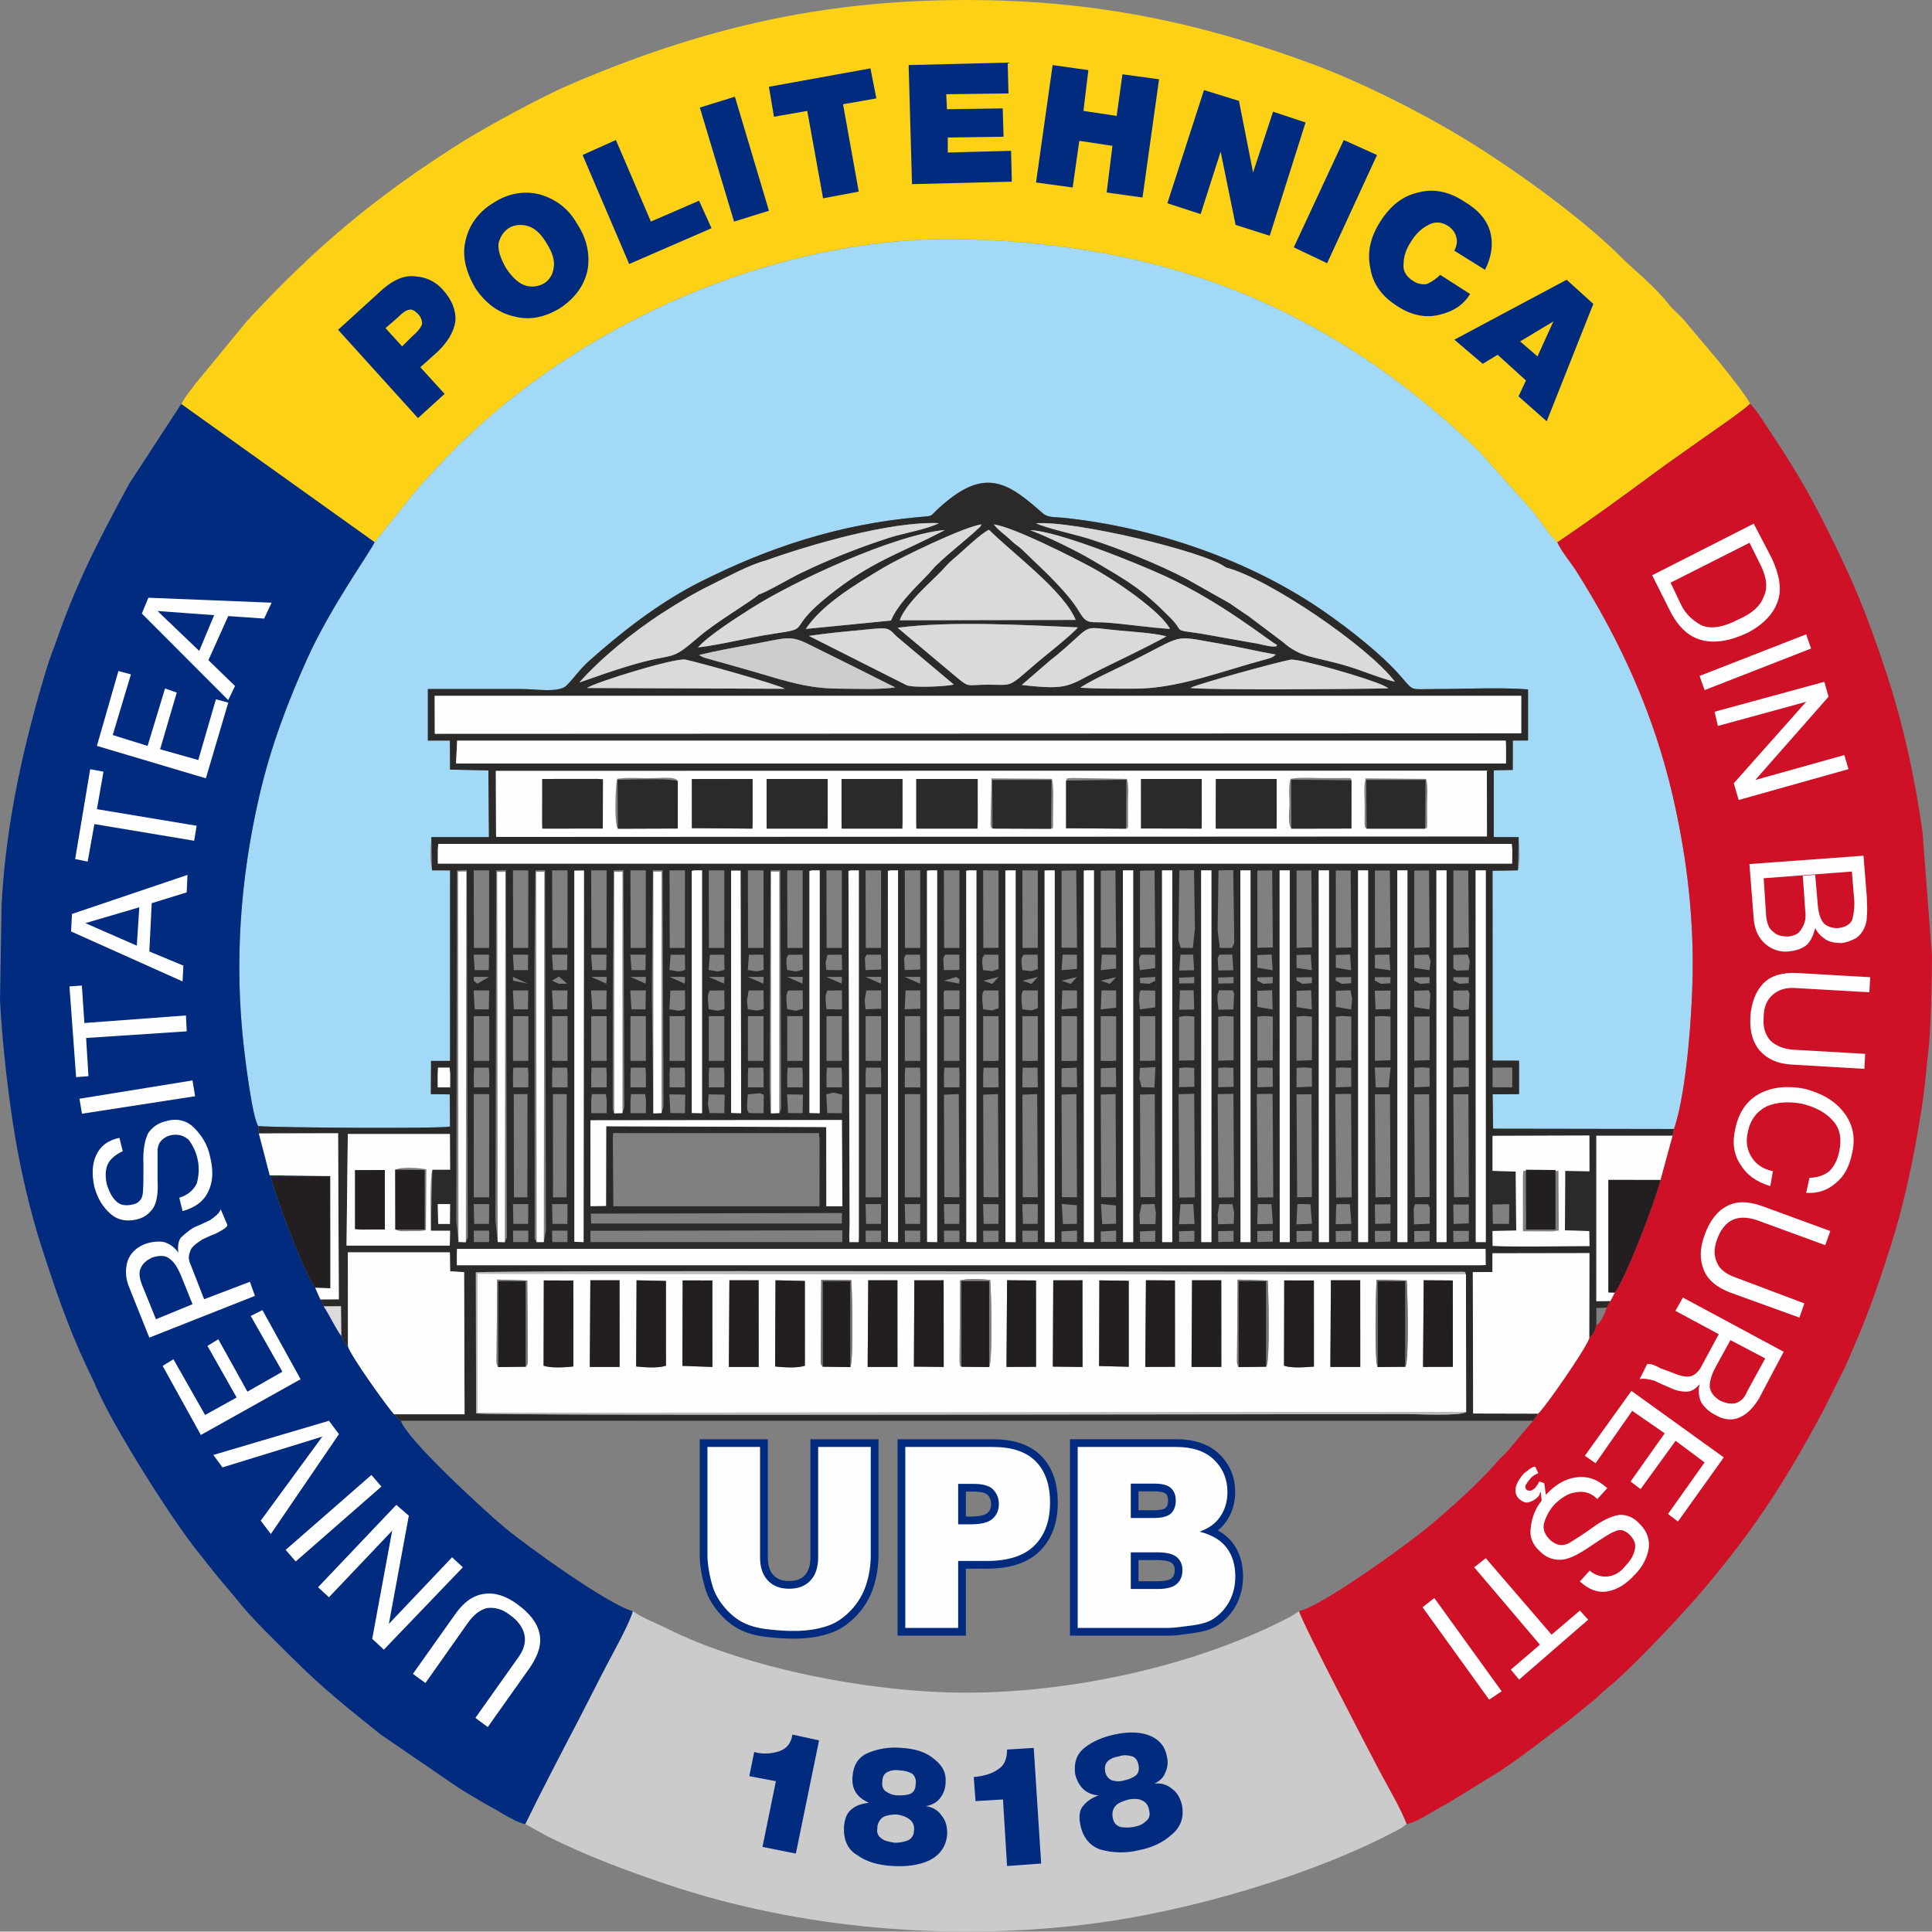
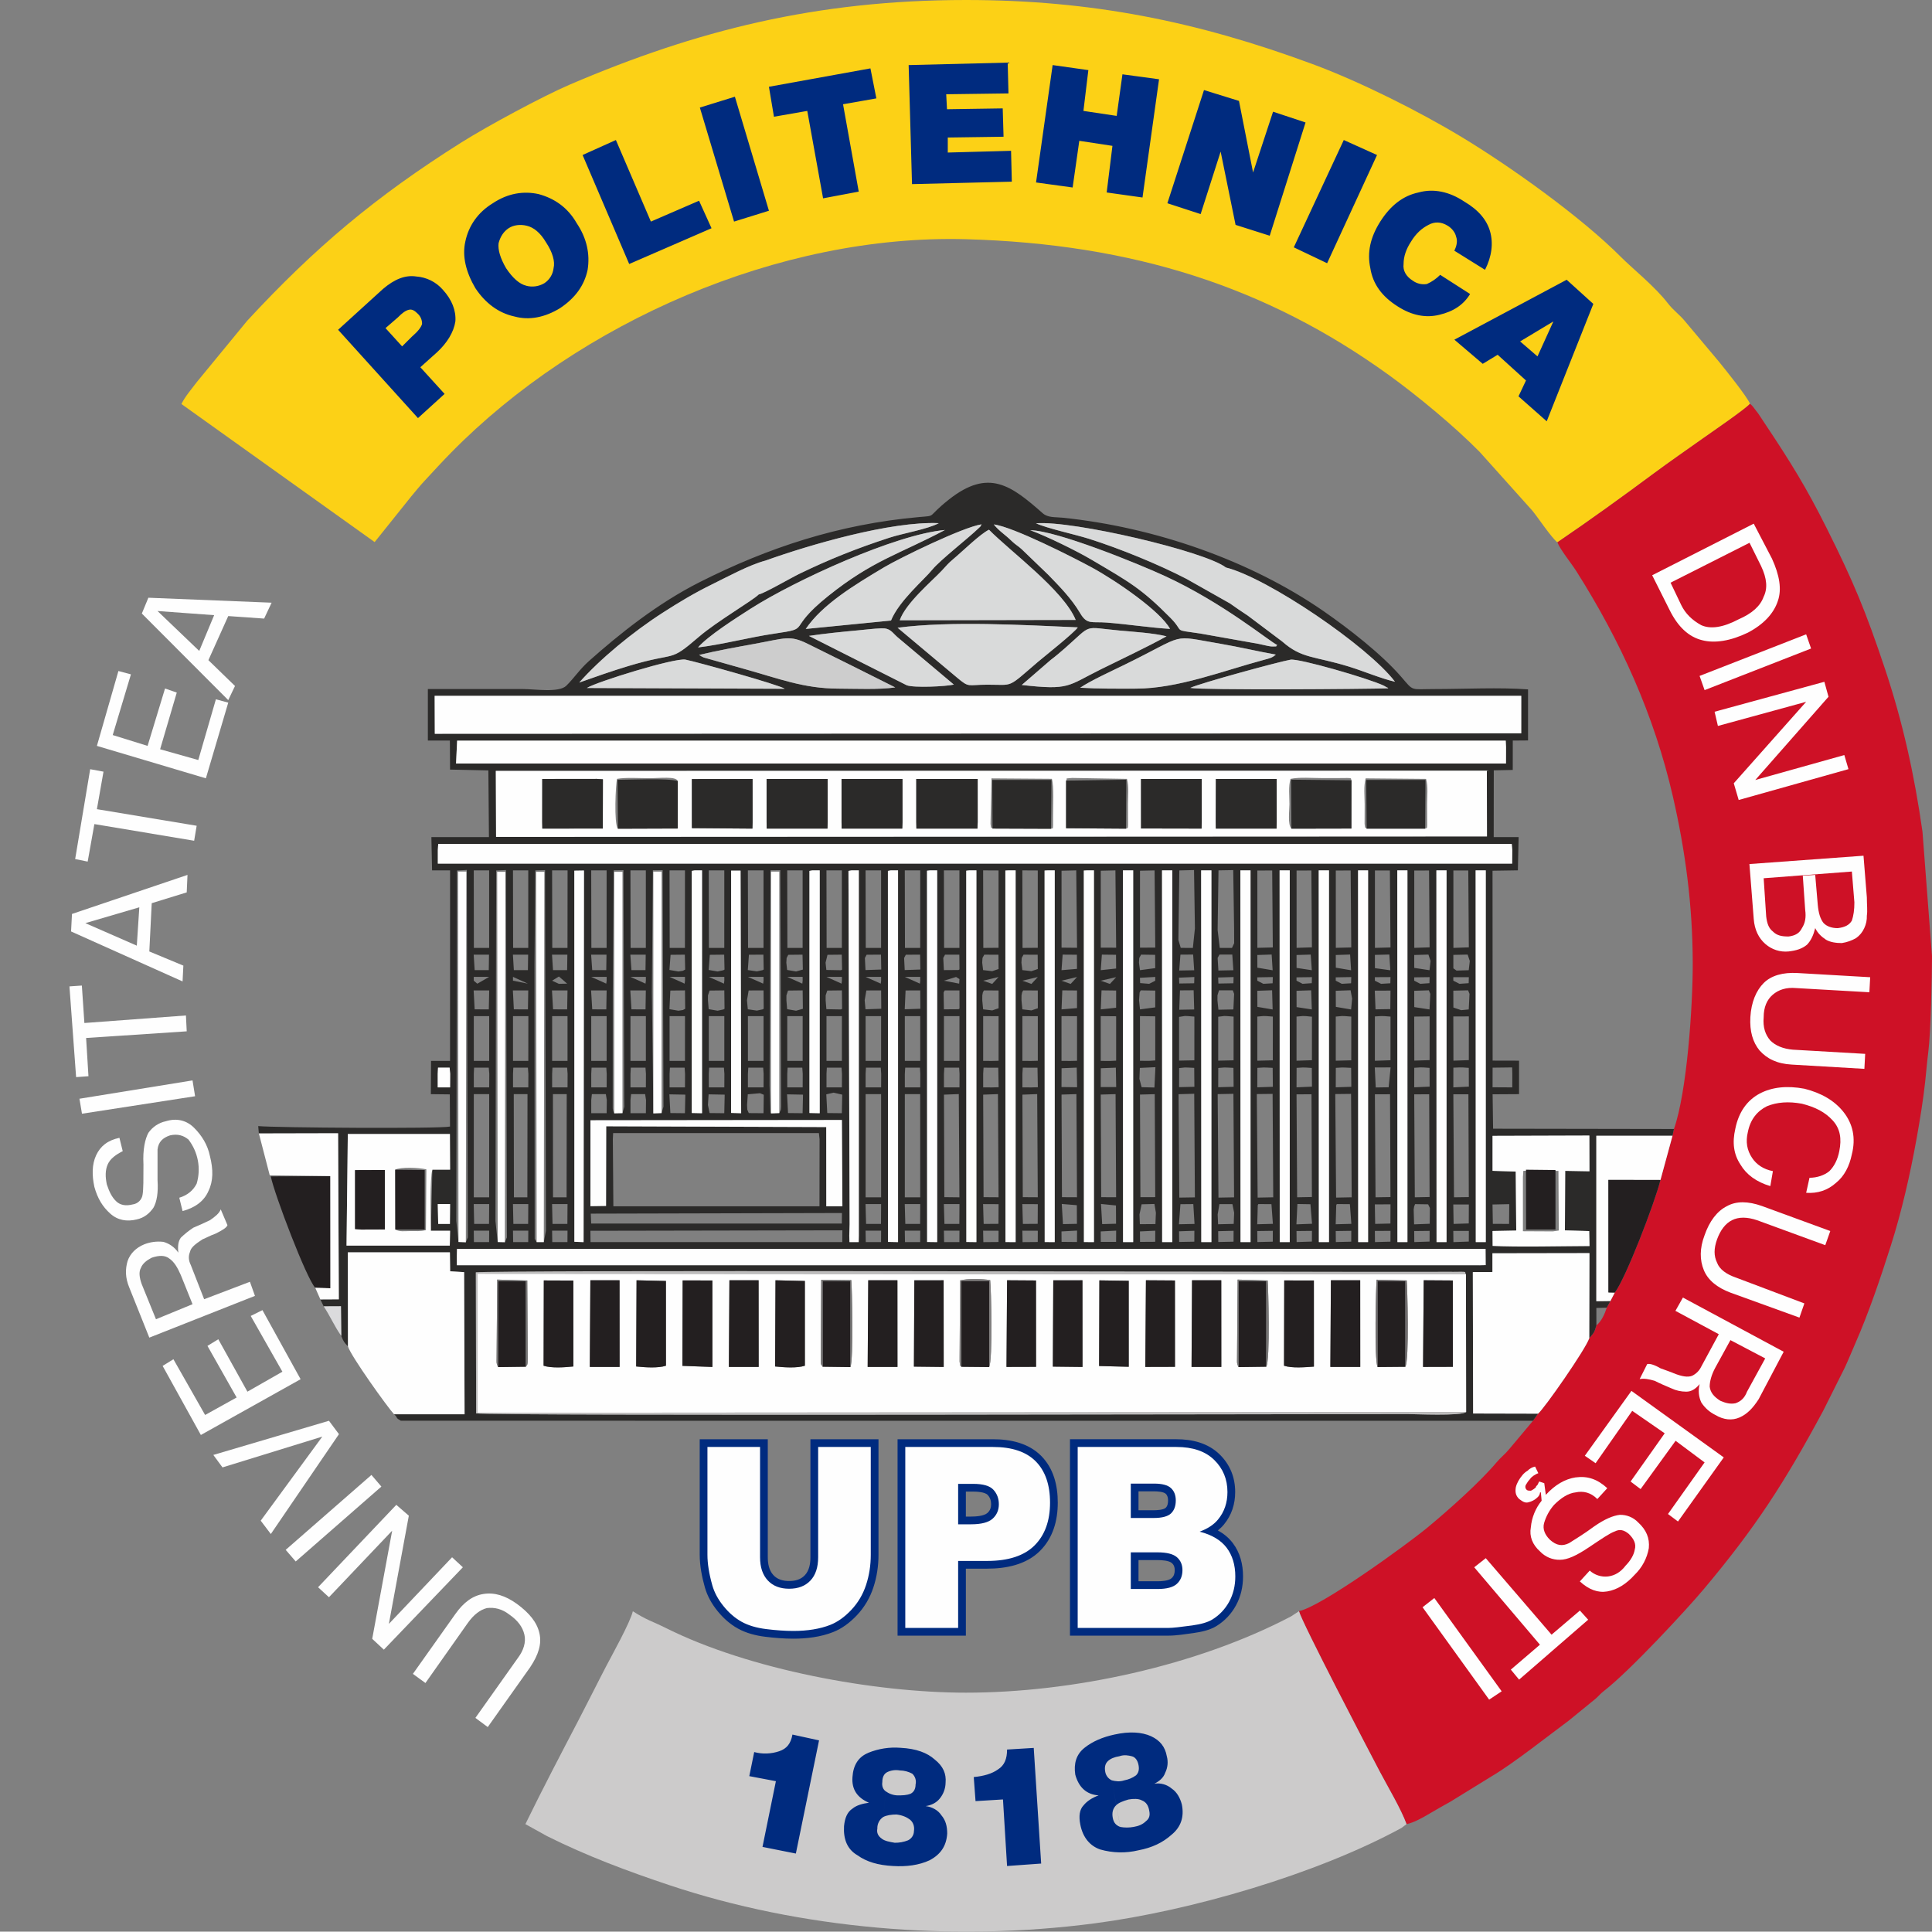
<svg xmlns="http://www.w3.org/2000/svg" xml:space="preserve" width="76.2mm" height="76.185mm" version="1.1" style="shape-rendering:geometricPrecision; text-rendering:geometricPrecision; image-rendering:optimizeQuality; fill-rule:evenodd; clip-rule:evenodd" viewBox="0 0 7620 7618.46">
  <rect x="0" y="0" width="7620" height="7618.46" fill="#808080" stroke="none" />
  <defs>
    <style type="text/css">
   
    .fil16 {fill:#FEFEFE}
    .fil7 {fill:#D9DADA}
    .fil4 {fill:#2B2A29}
    .fil0 {fill:#A2D9F7}
    .fil1 {fill:#002B7F}
    .fil10 {fill:#231F20}
    .fil12 {fill:#716E6F}
    .fil14 {fill:#777676}
    .fil13 {fill:#817F7F}
    .fil9 {fill:#BEBDBD}
    .fil5 {fill:#CCCBCB}
    .fil8 {fill:#CDCDCD}
    .fil3 {fill:#CE1126}
    .fil15 {fill:#DBDBDD}
    .fil2 {fill:#FCD116}
    .fil6 {fill:#FEFEFE}
    .fil11 {fill:white}
    .fil17 {fill:#FEFEFE;fill-rule:nonzero}
   
  </style>
  </defs>
  <g id="Layer_x0020_1">
    <g id="_1782562965600">
-       <path class="fil0" d="M1477.65 2138.03c-19.15,42.25 -173.08,254.04 -265.81,459.78 -75.73,168.07 -143.36,344.01 -188.65,539.76 -75.27,325.44 -99.99,656.41 -61.31,993.38 6.64,57.84 33.26,275.25 56.67,310.48 66.95,6.4 714.18,10.92 756.46,1.81l-0.79 -126.91 -74.73 -0.86 0.7 -131.2 74.95 0 0.15 -751.37 -71.06 0c-9.64,-33.59 -5.54,-94.91 -2.68,-131.36l227.02 0 -2.26 -262.95 -151.1 -3.31 -0.73 -114.41 -86.85 0 0 -203.2c125.1,0 250.22,0 375.33,0 46.29,0 141.63,15.46 170.72,-13.1 31.72,-31.16 52.25,-64.4 89.54,-97.55 117.71,-104.66 267.26,-225.51 436.65,-311.08 269.37,-136.1 548.62,-228.32 864.14,-256.56 74.16,-6.64 26.54,3.71 118.92,-69.35 156.79,-123.97 245.77,-54.91 369.87,54.34 20.77,18.27 49.05,14.42 79.2,17.55 362.98,37.5 739.47,168.36 1029.59,369.33 98.22,68.03 226.97,168.3 304.04,257.02 52.27,60.17 34.01,49.45 134.58,49.4 114.71,-0.04 254.99,-7.16 366.62,1.3l0 201.42 -60.15 0.48 -0.13 115.87 -74.82 1.56 -0.29 263.24 98.28 0c2.55,36.45 6.63,97.77 -3.01,131.17l-99.92 1.54 0.39 748.89 104.19 0.26 0 131.99 -104.28 0.62 1.93 135.72 713.28 1.15c51.24,-146.56 74.51,-483.74 74.03,-655.79 -0.63,-228.67 -29.26,-441.57 -78.05,-654.54 -74.33,-324.4 -208.03,-616.73 -380.69,-889.25 -21.2,-33.47 -62.2,-83.03 -75.2,-114.22 -25,-20.28 -74.6,-95.54 -98.43,-124.73l-207.2 -231.11c-98.48,-100.52 -248.27,-224.17 -359.51,-304.47 -481.26,-347.41 -1008.62,-516.99 -1667.23,-535.3 -736.47,-20.47 -1527.17,328.9 -2031.03,841.91 -37.59,38.26 -66.89,70.58 -106.16,112.88 -16.06,17.3 -32.78,37.91 -50.53,59.15l-144.65 180.62z" />
-       <path class="fil1" d="M2072.18 7194.49c67.54,-138.63 141.03,-278.65 212.74,-416.09 36.75,-70.41 71.75,-141.35 107.07,-208.92 22.56,-43.17 93.76,-170.76 104,-214.64 -97.12,-26 -420.14,-258.4 -506.72,-330.96 -79.02,-66.23 -386.14,-347.89 -408.15,-420.41 -25.49,-14.45 -8.59,-9.98 -26.83,-25.36 -25.41,-27.15 -170.85,-230.07 -181.88,-267.74 -14.71,-16.37 -16.46,-16.73 -26.32,-41.19 -27.2,-38.2 -43.87,-78.52 -69.4,-116.86l-13.06 -27.28 -20.33 -45.98c-33.81,-34.91 -161.02,-368.06 -175.3,-439.38l234.8 -1.12 -238.88 -3.01 -42.86 -165.14 -2.51 -28.98c-23.41,-35.23 -50.03,-252.64 -56.67,-310.48 -38.68,-336.97 -13.96,-667.94 61.31,-993.38 45.29,-195.75 112.92,-371.69 188.65,-539.76 92.73,-205.74 246.66,-417.53 265.81,-459.78l-762.04 -544.55c-1.02,1.02 -2.55,1.25 -2.94,3.15l-203.35 311.58c-116.92,216.17 -205.34,384.09 -287.62,621.37 -12.4,35.74 -24.34,63.25 -35.54,99.84 -92.43,302.03 -162.89,615.94 -179.71,935.56l-6.45 380.41c9.47,175.27 32.21,373.62 58.92,534.17 23.42,140.79 61.16,301.22 101.48,427.16 53.3,166.49 105.45,319.9 176.98,474.14 15.19,32.77 26.2,52.76 41.14,87.79 67.44,158.03 295.75,518.96 400.66,650.13 40.34,50.42 75.74,97.02 118.36,145.95 21.06,24.16 37.65,45.52 58.51,70.44 53.65,64.18 132.98,140.02 193.1,200.15 122.14,122.13 221.59,200.98 352.07,305.49l309.95 212.22c27.62,16.41 56.98,34.33 84.54,50.84 27.49,16.48 54.27,29.73 82.2,46.74 24.37,14.82 64.92,38.2 94.27,43.88z" />
      <path class="fil2" d="M715.61 1593.48l762.04 544.55 144.65 -180.62c17.75,-21.24 34.47,-41.85 50.53,-59.15 39.27,-42.3 68.57,-74.62 106.16,-112.88 503.86,-513.01 1294.56,-862.38 2031.03,-841.91 658.61,18.31 1185.97,187.89 1667.23,535.3 111.24,80.3 261.03,203.95 359.51,304.47l207.2 231.11c23.83,29.19 73.43,104.45 98.43,124.73 127.09,-86.16 255.82,-179.29 379.86,-271.32 64.58,-47.9 128.79,-91.96 191.96,-136.92 32.92,-23.44 172.32,-118.63 188,-138.51 -14.13,-31.59 -95.7,-132.72 -122.31,-165.6l-132.39 -157.7c-21.97,-27.54 -46.85,-43.79 -69.15,-72.68 -51.89,-67.21 -139.42,-136.74 -184.93,-182.52 -157.18,-158.09 -436.3,-357.26 -628.85,-473.53 -168.69,-101.86 -401.95,-218.86 -588.83,-287.92 -453.26,-167.49 -870.12,-252.38 -1365.73,-252.38 -589.6,0 -1064.6,120.39 -1561.97,333.36 -107.03,45.84 -325.9,163.89 -428.81,228.75 -338.09,213.08 -577.57,414.76 -844.23,702.97l-197.76 240.61c-20.84,27.65 -47.7,58.64 -61.64,87.79z" />
      <path class="fil3" d="M6142.39 2139.08c13,31.19 54,80.75 75.2,114.22 172.66,272.52 306.36,564.85 380.69,889.25 48.79,212.97 77.42,425.87 78.05,654.54 0.48,172.05 -22.79,509.23 -74.03,655.79l-5.74 26.72 -47.56 174.37c-22.61,90.55 -136.81,387.6 -180.07,444.06l-17.31 33.31 -14.34 26.29c-8.31,25.68 -21.11,53.79 -40.86,69.9 -8.22,29.6 -11.22,30.6 -28.27,50.61 -15.13,44.7 -177.99,278.06 -201.91,297.45l-19.9 28.11 -93.18 111.03c-15.6,19.41 -33.64,32.88 -50.31,52.65 -66.6,79.05 -188.46,187.6 -271.84,256.71 -81.2,67.33 -421.47,313.88 -507.79,330.24 10.54,43.13 275.85,551.71 318.83,633.17 32.42,61.44 83.47,146.89 105.5,206.99 28.49,-5.4 65.93,-26.68 90.61,-41.41 29.47,-17.59 52.05,-30.15 82.06,-46.86l163.57 -100.74c85.52,-50.45 224.58,-160.81 303.21,-218.97l106.54 -86.86c13.72,-12.21 17.68,-18.91 33.4,-31.07 99.95,-77.3 322.04,-316.53 392.53,-400.42 205.08,-244.08 318.33,-419.6 470.72,-702.57l86.02 -171.84c15.46,-33.38 26.89,-62.29 40.97,-94.4 53.92,-122.96 98.33,-254.27 140.89,-387.74 41.11,-128.96 75.26,-276.68 101.2,-421 13.05,-72.59 26.28,-153.84 33.83,-224.03 4.33,-40.34 7.73,-82.3 12.25,-116.68 9.89,-75.35 14.6,-300.7 14.65,-378.6l-37.53 -491.08c-31.57,-222.98 -77.94,-432.49 -146.99,-639.52 -76.86,-230.41 -125.3,-346.46 -230.21,-556.28 -81.7,-163.42 -143.59,-262.64 -244.11,-413.44 -9.55,-14.35 -16.14,-24.51 -25.69,-38.78l-22.55 -29.47c-6.58,-6.98 -4.21,-4.6 -10.71,-10.4 -15.68,19.88 -155.08,115.07 -188,138.51 -63.17,44.96 -127.38,89.02 -191.96,136.92 -124.04,92.03 -252.77,185.16 -379.86,271.32z" />
      <path class="fil4" d="M5781.86 5026.08l0.75 543.26c-21.59,16.52 -204.76,7.83 -231.99,7.83 -384.82,0 -3609.36,7.7 -3672.78,-2.62l-1.07 -556.22 3422.43 -2.04 367.46 0 58.11 -0.12 57.09 9.91zm-3979.99 -75.04l0.56 -25.29 4056.75 0 0.46 63.93 -25.37 0.59 38.68 -0.1 -4100.09 0 29.01 0 0 -39.13zm4018.15 -1518.19l40.02 0 -0.01 1466.13 -39.42 0 -0.59 -1466.13zm-88.08 1421.97l61.37 -0.06 -0.18 42.12 -60.71 2.16 -0.48 -44.22zm-66.64 -1421.97l40.04 0 -0.03 1466.13 -39.42 0 -0.59 -1466.13zm-87.6 1422.49l60.88 -0.66 -0.17 42.2 -60.28 1.96 -0.43 -43.5zm-66.66 -1422.49l40.03 0 -0.02 1466.13 -39.47 0 -0.54 -1466.13zm-88.48 1422.03l61.71 -0.26 -0.2 42.63 -61.05 1.65 -0.46 -44.02zm-66.24 -1422.03l39.58 0 -0.03 1466.13 -39.01 0 -0.54 -1466.13zm-88.07 1422.49l61.34 -0.87 -0.19 42.83 -60.71 1.48 -0.44 -43.44zm-67.11 -1422.49l40.5 0 -0.03 1466.13 -39.89 0 -0.58 -1466.13zm-87.61 1422.49l60.89 -0.66 -0.17 42.2 -60.28 1.96 -0.44 -43.5zm-66.65 -1422.49l40.03 0 -0.02 1466.13 -39.47 0 -0.54 -1466.13zm-88.07 1422.49l61.34 -0.87 -0.19 42.83 -60.71 1.48 -0.44 -43.44zm-66.65 -1422.49l40.03 0 -0.02 1466.13 -39.47 0 -0.54 -1466.13zm-87.57 1423.01l60.82 -1.47 -0.17 42.91 -60.22 1.28 -0.43 -42.72zm-67.15 -1423.01l40.49 0 -0.03 1466.13 -39.92 0 -0.54 -1466.13zm-87.11 1423.51l60.36 -2.05 -0.17 42.99 -59.85 1.09 -0.34 -42.03zm-67.16 -1423.51l40.49 0 -0.03 1466.13 -39.97 0 -0.49 -1466.13zm-87.08 1424l60.36 -2.85 -0.17 43.76 -59.9 0.39 -0.29 -41.3zm-67.18 -1424l40.51 0 -0.05 1466.13 -39.99 0 -0.47 -1466.13zm-87.54 1424l60.84 -3.08 -0.2 44.42 -60.36 -0.11 -0.28 -41.23zm-66.71 -1423.3l12.4 -0.7 27.61 0 -0.02 1466.13 -39.55 -0.26 -0.44 -1465.17zm-88.01 1423.3l61.3 -3.31 -0.22 45.09 -60.8 -0.62 -0.28 -41.16zm-66.71 -1423.3l12.4 -0.7 27.61 0 -0.02 1466.13 -39.55 -0.26 -0.44 -1465.17zm-87.65 1420.36l60.91 0.23 -0.25 44.44 -59.84 0.51 -0.82 -45.18zm-67.07 -1420.36l12.4 -0.7 28.09 0 0 1466.13 -40.05 -0.26 -0.44 -1465.17zm-87.65 1420.36l60.91 0.23 -0.25 44.44 -59.84 0.51 -0.82 -45.18zm-66.63 -1419.7l11.96 -1.37 28.13 0.01 -0.04 1466.13 -39.64 -0.51 -0.41 -1464.26zm-88.09 1419.7l61.37 0 -0.27 45.09 -60.28 0 -0.82 -45.09zm-66.63 -1419.7l11.96 -1.37 28.1 0.01 -0.01 1466.13 -39.64 -0.51 -0.41 -1464.26zm-87.63 1419.7l60.91 0 -0.27 45.09 -59.91 0 -0.73 -45.09zm-66.61 -1418.97l11.48 -2.12 28.52 0.03 0.01 1466.13 -39.64 -0.77 -0.37 -1463.27zm-88.11 1418.97l61.32 0 -0.25 45.09 -60.23 0 -0.84 -45.09zm-1085.25 0.42l993.76 -1.83 -0.37 46.48 -992.95 -0.04 -0.44 -44.61zm-151.07 -0.42l60.79 0 -0.28 45.09 -59.86 0 -0.65 -45.09zm-32.77 45.05l-28.24 0 -7.72 -12.91 -0.67 -1082.52 3.25 -370.59 38.39 -1.12 3.51 1422.63 -8.52 44.51zm-121.51 -45.05l60.38 0 -0.31 45.09 -59.42 0 -0.65 -45.09zm-32.04 45.4l-28.25 -0.67 -8.85 -82.98 2.91 -1382.37 38.49 -1.72 3.76 1422.88 0.14 25.98 -8.2 18.88zm-122.68 -45.4l60.86 0 -0.34 45.09 -59.91 0 -0.61 -45.09zm-31.23 45.64l-28.98 -1.09 -8.54 -82.8 2.72 -1382.16 38.54 -2.33 4.04 1423.27 0.11 26.02 -7.89 19.09zm4049.27 -148.9l66.04 -1.39 -0.68 77.99 -64.04 -0.34 -1.32 -76.26zm-154.72 0l61.41 -0.08 -0.34 74.81 -59.75 1.83 -1.32 -76.56zm-150.63 -1.5l51.43 0.82 6.93 14.39 -0.67 62.26 -61.61 2.32 -1.67 -58.78 1.78 -11.49 3.81 -9.52zm-158.81 1.13l61.86 -0.34 -0.36 75.81 -60.18 1.39 -1.32 -76.86zm-150.04 -1.39l51.73 0.4 5.7 77.65 -61.72 1.64 2.12 -74.97 2.17 -4.72zm-155.31 -0.2l51.43 0.88 6.26 77.05 -61.61 2.32 3.92 -80.25zm-154.13 0.2l51.73 0.4 5.7 77.65 -61.72 1.64 2.12 -74.97 2.17 -4.72zm-153.63 0.23l51.43 0 6.86 34.05 -1.75 43.97 -61.64 1.49 -1.6 -38.8 6.7 -40.71zm-153.62 0.34l50.8 -0.46 4.79 78.3 -61.41 1.3 5.82 -79.14zm-153.17 0.42l50.68 -1.3 5.75 34.58 -1.86 44.67 -61.44 0.48 -1.39 -38.47 8.26 -39.96zm-101.07 4.61l0.36 72.01 -54.72 1.5 -4.69 -79.48 59.05 5.97zm-154.33 -1.05l0.39 73.43 -55.14 1.13 -4.69 -79.48 59.44 4.92zm-215.03 -4.38l61.08 0.29 -0.46 77.52 -58.34 0.43 -2.28 -78.24zm-154.72 0l61.08 0.29 -0.46 77.52 -58.34 0.43 -2.28 -78.24zm-154.72 0l61.55 0 -0.5 78.18 -58.76 0 -2.29 -78.18zm-154.24 0l61.07 0 -0.5 78.18 -58.4 0 -2.17 -78.18zm-154.72 0l61.49 0 -0.48 78.18 -58.84 0 -2.17 -78.18zm-1083.65 37.66l990.71 -2.45 -0.56 41.61 -988.57 -0.14 -1.58 -39.02zm-152.67 -37.66l61 0 -0.6 78.19 -58.58 -0.01 -1.82 -78.18zm-154.24 0l60.48 0 -0.56 78.19 -58.27 -0.01 -1.65 -78.18zm-154.72 0l60.97 0 -0.63 78.19 -58.61 -0.01 -1.73 -78.18zm-141.85 0l48.59 0 -0.66 78.19 -46.15 -0.01 -1.78 -78.18zm690.53 -255.73l1.15 -24.39 811.56 0.01 2.68 24.36 -0.37 264.32 -812.98 0 -2.04 -264.3zm3315.05 -177.33l59.43 -0.05 1.59 405.44 -58.48 0.87 -2.54 -406.26zm-154.3 0.24l59.02 -0.37 1.6 405.24 -58.28 1.13 -2.34 -406zm-155.14 -0.24l59.71 -0.17 1.73 405.52 -58.9 0.92 -2.54 -406.27zm-156.25 -0.92l62.32 -0.68 2.43 407.89 -61.49 1.18 -3.26 -408.39zm-152.79 1.16l59.04 -0.37 1.6 405.24 -58.28 1.13 -2.36 -406zm-156.65 -1.16l62.32 -0.68 2.43 407.89 -61.49 1.18 -3.26 -408.39zm-154.35 0.22l62.09 -1.19 2.58 408.33 -61.62 1.07 -3.05 -408.21zm-154.21 0.32l61.7 -1.71 2.63 408.63 -61.47 0.93 -2.86 -407.85zm-152.26 1.46l58.21 -1.56 1.95 406.11 -58.47 0.23 -1.69 -404.78zm-154.72 0l58.48 -1.69 2.12 406.5 -58.93 -0.06 -1.67 -404.75zm-154.69 0.03l58.68 -1.8 2.3 406.76 -59.31 -0.31 -1.67 -404.65zm-154.29 0.26l58.29 -2.13 2.32 406.87 -59.15 -0.41 -1.46 -404.33zm-154.72 0l58.29 -2.13 2.32 406.87 -59.15 -0.41 -1.46 -404.33zm-154.69 0.02l58.52 -2.24 2.44 407.19 -59.52 -0.7 -1.44 -404.25zm-1542.3 -1.95l54.44 0 -0.54 406.9 -53.57 0 -0.33 -406.9zm-154.44 0l54.16 0 -0.54 406.9 -52.97 0 -0.65 -406.9zm1542.41 0l60.54 0 0.16 406.9 -60.75 0 0.05 -406.9zm-154.72 0l61.15 0 0 406.9 -61.15 0 0 -406.9zm-1545.33 0l60.7 0 -0.05 406.9 -60.7 0 0.05 -406.9zm4018.07 164.45l381.83 -1.16 0.37 140.92 -95.66 -1.69 -1.14 234.67 95.77 2.87 1.25 59 -382.05 -0.62 -0.46 -58.7 93.51 -1.78 -2.03 -232.68 -91.41 -2.86 0.02 -137.97zm-4187.4 374.41l75.78 0 -1.14 58.5 -407.3 -0.02 5.07 -440.07 402.69 0 0.68 140.53 -69.79 0 -5.99 241.06zm690.92 -98.06l-61.61 1 0.11 -338.76 991.68 -1.11 2 340.26 -63.45 0 -0.24 -312.41 -867.87 -3.08 -0.62 314.1zm956.11 -1321.3l12.33 -2.12 28.52 0.03 0.03 1440.83 -0.53 25.32 -36.34 -0.02 -0.78 -25.3 1.41 -45.11 -0.18 -51.59 -4.46 -1342.04zm-24.54 882.39l-1.59 73.26 -57.45 -0.61 -3.87 -73.8 28.97 -6.65 33.94 7.8zm-129.33 -882.39l11.48 -2.12 29.01 0.03 0 957.78 -40.5 -0.88 0.01 -954.81zm-25.39 882.39l-1.59 73.26 -57.45 -0.61 -3.87 -73.8 62.91 1.15zm-93.6 72.68l-32.56 1.26 -2.21 -4.29 -3.56 -106.38 3.89 -848.27 38.6 -0.36 3.22 932.9 -0.99 11.88 -6.39 13.26zm-61.19 -72.19l-1 72.77 -58.08 -0.44 -5.84 -13.35 -0.92 -18.55 2.83 -42.24 48.31 -4.3 14.7 6.11zm-128.7 -883.99l37.19 0.04 2.31 956.76 -39.63 -1.17 0.13 -955.63zm-25.41 883.5l-1.68 73.26 -57.9 -0.61 -6.51 -31.73 2.64 -42.07 63.45 1.15zm-129.87 -882.39l11.48 -2.12 29.04 0.03 -0.03 957.78 -40.5 -0.88 0.01 -954.81zm-25.39 882.39l-1.59 73.26 -57.45 -0.61 -3.87 -73.8 62.91 1.15zm-93.6 72.68l-32.56 1.26 -5.77 -478.14 3.88 -480.8 38.61 -0.36 3.22 932.9 -7.38 25.14zm-122.76 -51.4l2.49 -23.28 55.28 0.11 3.56 23.1 -0.6 52.08 -60.73 0 0 -52.01zm-31.55 51.62l-32.5 0.77 -4.07 -8.77 -1.89 -11.05 0.25 -458.05 3.62 -480.56 38.52 -0.52 2.9 900.13 0.51 32.69 -7.34 25.36zm-123.17 -51.62l2.49 -23.28 55.13 0.11 3.71 23.1 -0.6 52.08 -60.73 0 0 -52.01zm-30.22 560.43l-36.32 -1.3 -0.19 -1463.7 38.12 -0.62 -1.61 1465.62zm3585.24 -688.05l77.12 -0.99 0.63 25.46 -0.11 53.29 -77.79 -0.45 0.15 -77.31zm-154.72 0l24.7 -1.02 12.88 0.16 23.21 1.62 0.3 74.04 -61.23 2.94 0.14 -77.74zm-154.27 0.45l24.23 -1.57 12.9 0.26 23.21 1.62 0.3 74.04 -60.75 2.66 0.11 -77.01zm-100.88 76.84l-51.04 0.75 -3.82 -78.85 62.44 -0.28 -7.58 78.38zm-208.47 -76.53l24.14 -1.49 12.92 0.25 23.35 1.2 0.69 74.73 -61.36 2 0.26 -76.69zm-154.72 0l24.14 -1.49 12.92 0.25 22.96 1.5 0.6 73.83 -60.86 2.69 0.24 -76.78zm-154.72 0l24.14 -1.49 12.92 0.25 23.35 1.2 0.69 74.73 -61.36 2 0.26 -76.69zm-154.24 0.41l23.66 -1.92 12.92 0.33 23.32 1.19 0.68 74.64 -60.78 1.71 0.2 -75.95zm-154.27 0.42l23.19 -2.41 12.94 0.4 23.32 1.19 0.68 74.64 -60.35 1.45 0.22 -75.27zm-97.43 76.63l-50.68 -1.25 -8.47 -32.88 1.63 -43.09 61.38 -2.98 -3.86 80.2zm-211.5 -76l59.32 -2.24 1.33 76.62 -60.97 -0.16 0.32 -74.22zm-154.75 -0.03l59.75 -2.43 1.46 77.47 -61.55 -0.82 0.34 -74.22zm-154.53 22.28l1.5 -24.49 58.03 0.2 1.43 76.99 -25.5 0.71 -35.46 -0.12 0 -53.29zm-154.72 0l1.5 -24.49 58.03 0.2 1.43 76.99 -25.5 0.71 -35.46 -0.12 0 -53.29zm-154.72 0l1.5 -24.49 58.44 0.03 1.54 24.45 -0.26 53.3 -61.22 0 0 -53.29zm-154.26 0l1.44 -24.49 58.13 0.03 1.45 24.45 -0.26 53.3 -60.73 0 -0.03 -53.29zm-154.72 0l1.44 -24.49 58.33 0.03 1.73 24.45 -0.28 53.3 -61.18 0 -0.04 -53.29zm-154.27 0l1.36 -24.49 57.96 0.03 1.73 24.45 -0.28 53.3 -60.77 0 0 -53.29zm-154.72 0l1.36 -24.49 57.96 0.03 1.73 24.45 -0.28 53.3 -60.77 0 0 -53.29zm-155.17 0l1.44 -24.49 58.73 0.03 1.79 24.45 -0.29 53.3 -61.73 0 0.06 -53.29zm-154.27 0l1.37 -24.49 58.26 0.03 1.88 24.45 -0.29 53.3 -61.13 0 -0.09 -53.29zm-154.72 0l1.37 -24.49 58.02 0.03 1.66 24.45 -0.28 53.3 -60.68 0 -0.09 -53.29zm-154.23 0l1.3 -24.49 57.93 0.03 1.79 24.45 -0.29 53.3 -60.73 0 0 -53.29zm-154.72 0l1.3 -24.49 58.04 0.03 1.68 24.45 -0.29 53.3 -60.73 0 0 -53.29zm-154.25 0l1.22 -24.49 57.91 0.03 1.9 24.45 -0.31 53.3 -60.79 0 0.07 -53.29zm-154.26 0l1.13 -24.47 57.52 0.01 1.92 24.45 -0.31 53.3 -60.26 0 0 -53.29zm-154.74 0l1.15 -24.47 57.91 0.01 2.01 24.45 -0.34 53.3 -60.63 0 -0.1 -53.29zm-142.29 0l1.22 -24.49 45.78 0.03 2.15 24.43 -0.36 53.32 -48.73 0 -0.06 -53.29zm4005.66 -226.55l61.25 -0.1 -0.09 172.44 -60.73 2.15 -0.43 -174.49zm-154.26 0.6l60.78 -0.79 -0.08 172.53 -60.3 1.95 -0.4 -173.69zm-155.14 -0.6l24.84 -1.47 12.9 0.24 23.95 1.89 -0.12 172.1 -61.57 2.16 0 -174.92zm-154.27 0.6l24.37 -2.2 12.92 0.37 23.95 1.89 -0.06 172.42 -61.16 1.58 -0.02 -174.06zm-154.72 0l24.37 -2.2 12.92 0.37 23.53 2.33 -0.09 171.53 -60.71 2.11 -0.02 -174.14zm-154.72 0l24.37 -2.2 12.92 0.37 23.95 1.89 -0.06 172.42 -61.16 1.58 -0.02 -174.06zm-154.22 0.65l23.84 -2.99 12.95 0.51 23.95 1.89 -0.06 172.42 -60.68 1.36 0 -173.19zm-154.28 0.62l23.37 -3.73 12.98 0.63 23.95 1.89 -0.06 172.42 -60.24 1.18 0 -172.39zm-154.3 -3.1l60.33 0.84 -0.03 173.97 -24.36 1.65 -35.94 -0.27 0 -176.19zm-154.72 0l60.78 0.58 0 175.09 -24.85 1.16 -35.91 -0.18 -0.02 -176.65zm-154.72 0l61.24 0.28 0 175.87 -25.31 0.59 -35.91 -0.09 -0.02 -176.65zm-154.25 0l60.77 0.28 0 175.87 -25.31 0.59 -35.5 -0.09 0.04 -176.65zm-154.72 0l60.77 0.28 0 175.87 -25.31 0.59 -35.46 -0.09 0 -176.65zm-154.72 0l61.23 0 -0.01 176.65 -61.22 0 0 -176.65zm-154.28 0l60.79 0 -0.01 176.65 -60.73 0 -0.05 -176.65zm-154.72 0l61.2 0 0.03 176.65 -61.17 0 -0.06 -176.65zm-154.25 0l60.79 0 -0.03 176.65 -60.76 0 0 -176.65zm-154.72 0l60.83 0 -0.08 176.65 -60.75 0 0 -176.65zm-155.14 0.04l61.65 0 -0.04 176.56 -61.55 0 -0.06 -176.56zm-154.26 0l61.15 0 0 176.56 -61.1 0 -0.05 -176.56zm-154.76 -0.04l60.83 0 -0.08 176.65 -60.75 0 0 -176.65zm-154.23 0l60.73 0 0 176.65 -60.82 0 0.09 -176.65zm-154.72 0l60.73 0 0 176.65 -60.73 0 0 -176.65zm-154.21 0.04l60.64 0 0 176.56 -60.64 0 0 -176.56zm-154.32 -0.04l60.54 0 -0.27 176.65 -60.27 0 0 -176.65zm-154.72 0l60.75 0 0 176.65 -60.65 0 -0.1 -176.65zm3921.6 -101.79l5.64 13.94 -3.04 61.49 -29.76 2.89 -30.83 -10.41 -0.24 -66.56 58.23 -1.35zm-154.72 0l5.64 13.94 -3.04 61.49 -60.11 -9.25 -0.23 -64.32 57.74 -1.86zm-213.32 1.35l62.07 -0.28 -0.81 73.06 -58.26 0.91 -3 -73.69zm-95.45 -1.53l6.17 32.92 -4.05 42.86 -60.16 -10.31 -0.38 -63.43 58.42 -2.04zm-155.39 0.18l2.6 75.43 -60.11 -9.25 -0.24 -64.32 57.75 -1.86zm-154.05 -0.18l2.12 75.78 -60.16 -10.31 -0.38 -63.43 58.42 -2.04zm-209.49 0.18l54.4 0 5.32 13.94 -3 61.49 -58.98 1.13 -3.85 -37.12 0.14 -19.63 5.97 -19.81zm-153.89 0.24l53.94 -0.42 2.12 75.78 -58.97 1.02 2.91 -76.38zm-154.76 -0.1l57.24 0.96 -0.04 66.13 -60.14 8.05 -3.7 -35.84 2.21 -30.62 2.04 -4.5 2.39 -4.18zm-154.66 0.03l57.65 0.7 -0.05 67.85 -60.57 6.52 2.97 -75.07zm-154.72 0l58.09 0.48 -0.07 69.49 -60.99 5.1 2.97 -75.07zm-154.21 0.24l57.58 0.2 0.14 70.13 -25.12 8.48 -35.87 -4.19 -3.43 -35.57 0.11 -19.59 2.1 -10.91 2.06 -4.45 2.43 -4.1zm-154.72 0l57.58 0.2 0.14 70.13 -25.12 8.48 -35.87 -4.19 -3.43 -35.57 0.11 -19.59 2.1 -10.91 2.06 -4.45 2.43 -4.1zm-154.72 0l58.05 -0.04 0.17 71.83 -4.01 2.43 -57.48 0.4 -1.22 -66.07 2.06 -4.45 2.43 -4.1zm-154.46 0.18l57.79 -0.25 0.55 72.38 -61.67 2.11 3.33 -74.24zm-154.72 0l58.25 -0.25 0.62 72.38 -62.2 2.11 -3.29 -35.37 6.62 -38.87zm-154.21 0.39l57.74 -0.7 0.84 72.66 -4.35 2.58 -57.68 -1.08 -2.91 -34.98 0.08 -19.53 6.28 -18.95zm-154.72 0l57.74 -0.7 0.84 72.66 -26.82 7.5 -35.21 -6 -2.91 -34.98 0.08 -19.53 6.28 -18.95zm-155.23 -0.39l58.7 -0.25 0.63 72.38 -4.44 2.52 -22.62 4.75 -35.6 -5.16 -3.29 -35.37 6.62 -38.87zm-154.21 0.39l58.19 -0.7 0.86 72.66 -4.5 2.58 -22.8 4.92 -35.2 -6 -2.91 -34.98 0.08 -19.53 6.28 -18.95zm-154.72 0l57.74 -0.7 0.84 72.66 -9.02 4.81 -17.8 2.69 -35.23 -6 3.47 -73.46zm-157.88 -0.59l61.26 -0.02 -1.19 74.78 -55.55 -0.06 -4.52 -74.7zm-154.72 0l61.36 -0.02 -1.3 74.78 -55.51 -0.06 -4.55 -74.7zm-154.22 0l61.27 -0.02 -1.32 74.78 -55.68 -0.06 -4.27 -74.7zm-154.23 0l60.68 -0.02 -1.22 74.78 -55.59 -0.06 -3.87 -74.7zm-154.72 0l61.38 -0.02 -1.55 74.8 -55.87 -0.08 -3.96 -74.7zm3863.89 -38.28l0 -13.89 61.32 -0.09 -0.68 23.7 -36.22 2.6 -24.42 -12.32zm-154.25 0l0 -13.27 60.83 -0.81 -0.66 23.8 -36.22 2.57 -23.95 -12.29zm-155.19 0l0 -13.89 61.75 -0.36 -0.71 24.37 -36.64 2.18 -24.4 -12.3zm-154.25 0l0 -13.27 61.28 -1.07 -0.71 24.46 -36.65 2.15 -23.92 -12.27zm-154.72 0l0 -13.27 60.83 -0.81 -0.66 23.8 -36.22 2.57 -23.95 -12.29zm-154.72 0l0 -13.27 61.28 -1.07 -0.71 24.46 -36.65 2.15 -23.92 -12.27zm-154.41 -12.61l60.98 -1.84 -0.72 24.57 -59.21 1.08 -1.05 -23.81zm-154.24 0.62l60.46 -2.55 -0.68 24.66 -58.75 0.91 -1.03 -23.02zm-154.23 0.6l60.45 -3.54 0.03 14.93 -23.97 12.32 -35.61 -2.96 -0.9 -20.75zm-154.71 11.39l60.93 -13.89 -24.58 26.57 -36.35 -12.68zm-154.72 0l61.41 -14.51 -25.08 27.21 -36.33 -12.7zm-154.24 0l60.93 -14.51 -25.09 27.21 -35.84 -12.7zm-154.72 0l60.93 -14.51 -25.1 27.21 -35.83 -12.7zm-154.72 0l48 -14.68 13.38 8.23 -1.16 18.07 -60.22 -11.62zm-154.27 -15.13l60.94 0 -0.01 15.13 -1.3 11.61 -59.63 -26.74zm-154.72 0l61.39 0 0 15.13 -1.37 11.61 -60.02 -26.74zm-154.24 0l60.91 0 0 15.13 -1.37 11.61 -59.54 -26.74zm-154.72 0l60.81 0 0.1 15.13 -1.37 11.61 -59.54 -26.74zm-155.2 0l61.79 0 0.07 15.13 -1.5 11.61 -60.36 -26.74zm-154.24 0l61.38 0 0 15.13 -1.5 11.61 -59.88 -26.74zm-154.72 0l60.91 0 0 15.13 -1.37 11.61 -59.54 -26.74zm-154.24 0l60.9 0 0 15.13 -1.5 11.61 -59.4 -26.74zm-154.72 0l60.9 0 0 15.13 -1.5 11.61 -59.4 -26.74zm-154.24 15.13l26.96 -16.58 32.34 28.19 -32.72 0.66 -26.58 -12.27zm-154.27 0l0 -15.13 58.85 26.74 -58.85 -11.61zm-154.72 0l0 -15.13 60.91 0 -46.9 26.94 -14.01 -11.81zm3920.03 -103.04l8.47 25.34 -4.19 36.33 -48.19 1.42 -12.45 -8.86 -0.05 -53.02 56.41 -1.21zm-154.72 0l8.47 25.34 -4.19 36.33 -60.16 -9.16 -0.06 -50.86 55.94 -1.65zm-154.13 -0.2l3.93 62.12 -60.76 -8.42 -0.17 -52.29 57 -1.41zm-154.72 0l3.93 62.12 -60.29 -10.24 -0.17 -50.03 56.53 -1.85zm-155.31 0.2l4.27 61.67 -60.17 -9.16 -0.04 -50.86 55.94 -1.65zm-154.13 -0.2l3.93 62.12 -60.29 -10.24 -0.17 -50.03 56.53 -1.85zm-205.89 0.18l50.63 0 4.27 61.74 -59.1 1.14 -2.98 -49.62 7.18 -13.26zm-153.9 0.27l50.1 -0.36 4.09 61.92 -58.97 1.02 4.78 -62.58zm-155.13 -0.08l55.39 0.82 0.31 52.45 -60.14 8.05 -3.95 -29.57 1.21 -18.62 7.18 -13.13zm-154.72 0l55.84 0.62 0.33 54.21 -60.61 6.49 4.44 -61.32zm-154.72 0l56.25 0.42 0.36 55.83 -61.05 5.07 4.44 -61.32zm-154.38 0.22l55.91 0.17 0.54 56.39 -25.12 8.48 -35.87 -4.19 -3.66 -29.31 1.16 -18.56 7.04 -12.98zm-154.72 0l55.91 0.17 0.54 56.39 -25.12 8.48 -35.87 -4.19 -3.66 -29.31 1.16 -18.56 7.04 -12.98zm-154.72 0l56.35 -0.03 0.6 58.05 -4.01 2.43 -57.48 0.4 -2.5 -47.87 7.04 -12.98zm-154.62 0.15l56.25 -0.22 0.98 58.61 -61.67 2.11 -2.38 -47.63 6.82 -12.87zm-154.72 0l56.68 -0.22 1.08 58.61 -62.2 2.11 -2.38 -47.63 6.82 -12.87zm-154.3 0.34l56.26 -0.6 1.3 58.87 -4.35 2.58 -57.68 -1.08 -3.13 -28.7 7.6 -31.07zm-154.72 0l56.26 -0.6 1.3 58.87 -26.82 7.5 -35.21 -6 -3.13 -28.7 1.07 -18.43 6.53 -12.64zm-155.14 -0.34l57.1 -0.22 1.12 58.61 -4.44 2.52 -22.62 4.75 -35.6 -5.16 4.44 -60.5zm-154.3 0.34l56.67 -0.6 1.36 58.87 -4.5 2.58 -22.8 4.92 -35.2 -6 4.47 -59.77zm-154.72 0l56.26 -0.6 1.3 58.87 -9.02 4.81 -17.8 2.69 -35.23 -6 4.49 -59.77zm-158.68 -0.49l60.63 -0.03 -0.89 61 -55.41 -0.06 -4.33 -60.91zm-154.72 0l60.63 -0.03 -0.89 61 -55.41 -0.06 -4.33 -60.91zm-154.24 0l60.56 -0.03 -0.92 61.02 -55.7 -0.08 -3.94 -60.91zm-154.24 -0.02l60.08 -0.01 -0.92 61.02 -55.39 -0.08 -3.77 -60.93zm-154.72 0l60.49 -0.01 -0.97 61.02 -55.64 -0.08 -3.88 -60.93zm3864.06 -331.97l58.79 -0.04 2.17 303.11 -60.87 2.15 -0.09 -305.22zm-154.29 0.22l58.36 -0.29 2.17 303.14 -60.44 1.95 -0.09 -304.8zm-155.15 -0.22l59.02 -0.14 2.4 303.63 -61.33 1.65 -0.09 -305.14zm-154.29 0.22l58.58 -0.39 2.41 303.66 -60.9 1.47 -0.09 -304.74zm-154.72 0l58.36 -0.29 2.17 303.14 -60.44 1.95 -0.09 -304.8zm-154.72 0l58.58 -0.39 2.41 303.66 -60.9 1.47 -0.09 -304.74zm-100.03 305.14l-48.27 0 -8.34 -70.57 3.41 -235.36 58.14 -0.99 3.4 229.92 0.28 58.28 -8.62 18.72zm-154.31 0.08l-47.83 -0.33 -9.22 -31.19 3.7 -274.23 57.96 -1.4 3.49 230.07 -8.1 77.08zm-208.52 -304.53l57.55 -1.31 2.68 304.4 -60.19 0.38 -0.04 -303.47zm-154.72 0l57.79 -1.4 2.92 304.92 -60.68 -0.11 -0.03 -303.41zm-154.69 0.02l57.96 -1.48 3.14 305.37 -61.07 -0.62 -0.03 -303.27zm-154.55 -1.44l60.82 0.33 -0.06 305 -60.03 0.49 -0.73 -305.82zm-154.72 0l60.82 0.33 -0.06 305 -60.03 0.49 -0.73 -305.82zm-154.72 0l61.27 0 -0.06 305.75 -60.48 0 -0.73 -305.75zm-154.26 0l60.93 0 -0.18 305.75 -60.07 0 -0.68 -305.75zm-154.72 0l61.23 0 -0.02 305.75 -60.46 0 -0.75 -305.75zm-154.25 0l60.76 0 -0.02 305.75 -60.11 0 -0.63 -305.75zm-154.73 0l60.79 0 -0.04 305.75 -60.11 0 -0.64 -305.75zm-155.18 0l61.72 0 -0.06 305.75 -60.96 0 -0.7 -305.75zm-154.26 0l61.27 0 -0.07 305.75 -60.62 0 -0.58 -305.75zm-154.72 0l60.87 0 -0.14 305.75 -60.09 0 -0.64 -305.75zm-154.22 0l60.76 0 -0.06 305.75 -60.07 0 -0.63 -305.75zm-154.72 0l60.77 0 -0.07 305.75 -60.07 0 -0.63 -305.75zm-154.26 0l61.03 0 -0.35 305.75 -60 0 -0.68 -305.75zm-154.27 0l60.27 0 -0.04 305.75 -59.7 0 -0.53 -305.75zm-154.72 0l60.71 0 -0.01 305.75 -60.26 0 -0.44 -305.75zm-141.78 -80.58l1.59 -23.95 4241.21 0.03 -7.15 -0.03 2.03 23.91 -0.42 53.92 -13.8 0 -4241.91 0 18.45 0 0 -53.88zm228.7 -311.74l3917.4 -0.93 -8.62 0.93 0.43 258.38 -3908.17 1.89 -1.04 -260.27zm-153.68 -94.4l1.08 -24.88 4121.58 0.02 14.24 -0.02 1.2 24.87 -0.24 65.37 -4141.08 0 3.22 -65.36zm-87.52 -201.66l4285.65 0.02 -0.06 147.88 -4285.05 1.7 -0.54 -149.6zm2980.23 -31.36c35.25,-17.52 348.53,-103.08 395.54,-111.24 32.45,-5.65 306.32,73.35 367.56,102.3l13.46 7.67c0.74,-1.32 2.97,1.87 4.38,2.91 -90.54,3.11 -732.74,7.72 -780.94,-1.64zm-2379.95 0.42c35.17,-23.19 347.07,-120.03 388.97,-111.91 43.15,8.37 371.68,99.87 391.67,114.98l-780.64 -3.07zm1945.67 -1.07c39.95,-27.14 124.38,-65.91 173.63,-89.97 253.77,-124.01 175.36,-118.1 382.82,-82.87 72.38,12.3 146.38,30.17 215.25,42.09 -14.47,12.99 -25.15,14.91 -44.55,20.11 -163.38,43.68 -340.23,113.8 -506.99,114.21 -72.93,0.19 -147.41,0.73 -220.16,-3.57zm-1502.98 -129.33c71.29,-17.04 146.08,-30.51 220.44,-44.03 119.52,-21.74 137.19,-34.85 207.49,-0.04 115.92,57.41 230.72,113.99 345.6,172.1 -61.42,9.5 -158.86,5.03 -223.68,4.87 -137.71,-0.32 -234.98,-39.7 -374.74,-78.58l-156.44 -44.09c-1.9,-0.78 -8.12,-3.95 -9.47,-4.61l-9.2 -5.62zm1386.61 19.93c17.86,-13.25 41.9,-33.81 56.52,-46.65 110.97,-97.51 67.55,-82.96 215.64,-69.46 54.57,4.99 134.54,9.91 184.93,22.76 -81.09,44.66 -173.8,88.01 -258.97,130.12 -133.32,65.93 -121.85,83.21 -312.08,61.8l113.96 -98.57zm-953.45 -94.99c62.96,-9.36 128.64,-15.95 193.3,-21.91 29.07,-2.66 62.88,-6.96 91.84,-7.99 36.59,-1.32 41.6,15.22 64.49,35.09l222.02 186.81c-32.27,7.53 -157.47,13.33 -185.74,2.72l-385.91 -194.72zm349.8 -32.21c211.38,-27.45 495.33,-10.74 710.67,-1.5 -14.18,21.69 -135.49,117.57 -157.36,136.29 -123.64,105.77 -93.11,89.63 -199.76,89.8 -79.22,0.13 -69.78,13.46 -119.35,-28.13l-234.2 -196.46zm8.4 -29.47c23.78,-67.91 126.53,-153.9 165.69,-195.52 19.93,-21.22 23.58,-27.43 44.87,-45.24 37.53,-31.43 107.06,-100.08 141.49,-116.34 82.77,84.65 294.35,239.03 341.98,355.8l-694.03 1.3zm1489.18 97.84c-12.72,7.77 9.82,4.4 -20.76,5.59 -3.16,0.12 -11.98,-1.41 -15.75,-2.11 -13.23,-2.44 -24.12,-5.68 -37.09,-8.2l-229.88 -40.8c-114.56,-16.94 -58.89,-2.1 -118.3,-62.13 -115.1,-116.29 -162.58,-141.49 -311.7,-229.5 -59.21,-34.93 -176.2,-92.26 -241.2,-115.98 105.76,1.78 426.72,132.57 530.79,180.5 230.24,106.08 411.6,257.28 443.89,272.63zm-2284.75 9.3c38.21,-44.59 147.28,-114.32 208.09,-153.11 174.53,-111.31 571.03,-292.98 765.98,-310.17 -180.62,95.94 -284.41,119.09 -460.9,260.69 -171.35,137.48 -58.99,125.49 -212.43,148.19 -100.52,14.87 -206.5,43.32 -300.74,54.4zm1861.82 -73.04c-80.7,-5.08 -166.63,-18.54 -250.23,-25.02 -59.49,-4.61 -76.89,9.61 -104.39,-36.98 -34.39,-58.28 -80.79,-104.88 -125.8,-151.44l-105.02 -101.06c-14.11,-12.95 -24.85,-18.06 -39.19,-32.04 -27.98,-27.31 -48.9,-38.42 -70.67,-65.53 75.46,8.87 318.3,132.57 386.05,169.42 97.01,52.76 271.08,172.42 309.25,242.65zm-1436.95 0.15c65.25,-96.39 189.58,-172.06 309.71,-243.59 60.11,-35.8 310.6,-158.23 383.84,-169.05 -9.08,15.49 -0.85,4.43 -13.41,16.81 -34.23,33.72 -151.22,125.24 -180.67,161.49 -32.85,40.48 -131.28,122.97 -163.21,201.18l-336.26 33.16zm1657.09 -242.43c165.32,41.43 560.84,310.46 666.98,450.65 -55.82,-12.79 -123.63,-41.94 -182.55,-60.01 -136.6,-41.93 -185.05,-30.59 -262.07,-98.56l-136.03 -102.33c-10.83,-7.41 -23.28,-15.73 -34.72,-23.16l-35.77 -24.94 -171.35 -96.77c-112.11,-58.01 -261.45,-119.01 -383.64,-157.81 -54.27,-17.22 -167.91,-41.82 -209.78,-61.33 145.32,-11.88 666.77,110.5 748.93,174.26zm-1842.43 106.28c-23.25,23.75 -165.98,106.8 -236.02,167.11 -122.14,105.16 -81.15,55.95 -277.72,115.16 -67.56,20.35 -131.22,43.01 -194.27,65.28 81.04,-91.75 208.82,-198.03 330.7,-276.32 62.58,-40.21 123.68,-76.99 192.86,-110.84 60.48,-29.6 147.23,-77.14 211.08,-93.87 174.28,-62.54 495.43,-156.13 683.51,-147.56 -43.99,23.74 -141.48,39.84 -195.85,57.59 -62.38,20.36 -120.77,41.27 -179.92,64.92 -60.48,24.19 -117.54,49.74 -174.11,77.15 -33.71,16.3 -138.59,77.42 -160.26,81.38zm-1974.09 2096.94l2.51 28.98 312.47 -0.72 2.85 654.95 -72.75 0.4 13.06 27.28 68.12 -0.33 1.28 117.19c9.86,24.46 11.61,24.82 26.32,41.19l-0.48 -370.9 402.55 0 0.96 74.62 55.12 3.34 1.76 560.65 -278.03 0.03c18.24,15.38 1.34,10.91 26.83,25.36l4465.22 0.23 19.9 -28.11 -256.08 -0.62 -1.14 -557.67 77.31 -0.44 0 -73.78 382.65 -0.65 -0.83 335.71c17.05,-20.01 20.05,-21.01 28.27,-50.61l-0.16 -68.87 41.02 -1.03 14.34 -26.29 -55.5 0.74 0 -652.48 300.44 0 5.74 -26.72 -713.28 -1.15 -1.93 -135.72 104.28 -0.62 0 -131.99 -104.19 -0.26 -0.39 -748.89 99.92 -1.54 3.01 -131.17 -98.28 0 0.29 -263.24 74.82 -1.56 0.13 -115.87 60.15 -0.48 0 -201.42c-111.63,-8.46 -251.91,-1.34 -366.62,-1.3 -100.57,0.05 -82.31,10.77 -134.58,-49.4 -77.07,-88.72 -205.82,-188.99 -304.04,-257.02 -290.12,-200.97 -666.61,-331.83 -1029.59,-369.33 -30.15,-3.13 -58.43,0.72 -79.2,-17.55 -124.1,-109.25 -213.08,-178.31 -369.87,-54.34 -92.38,73.06 -44.76,62.71 -118.92,69.35 -315.52,28.24 -594.77,120.46 -864.14,256.56 -169.39,85.57 -318.94,206.42 -436.65,311.08 -37.29,33.15 -57.82,66.39 -89.54,97.55 -29.09,28.56 -124.43,13.1 -170.72,13.1 -125.11,0 -250.23,0 -375.33,0l0 203.2 86.85 0 0.73 114.41 151.1 3.31 2.26 262.95 -227.02 0 2.68 131.36 71.06 0 -0.15 751.37 -74.95 0 -0.7 131.2 74.73 0.86 0.79 126.91c-42.28,9.11 -689.51,4.59 -756.46,-1.81z" />
      <path class="fil5" d="M2072.18 7194.49l85.33 47.28c155.18,77.64 316.98,138.23 483.22,193.68 513.91,171.41 1111.87,224.53 1676.68,150.39 379.54,-49.82 874.21,-193.28 1209.97,-376.13l20.17 -15.22c-22.03,-60.1 -73.08,-145.55 -105.5,-206.99 -42.98,-81.46 -308.29,-590.04 -318.83,-633.17 -1.3,0.96 -2.99,2.38 -3.79,3l-27.11 17.7c-372.13,195.58 -864.5,301.02 -1282.3,301.02 -363.85,0 -854.65,-91.13 -1181.09,-253.74 -59.94,-29.84 -77.21,-31.75 -132.94,-67.47 -10.24,43.88 -81.44,171.47 -104,214.64 -35.32,67.57 -70.32,138.51 -107.07,208.92 -71.71,137.44 -145.2,277.46 -212.74,416.09z" />
      <path class="fil6" d="M5615.29 5049.51l114.73 0.77 0.17 340.62 -117.51 0.34 2.61 -341.73zm-72.45 341.23l-109.56 0.95c-13.65,-28.09 -6.24,-323.75 -3.73,-344.43l118.64 2.91c2.37,22.16 10.69,314.57 -5.35,340.57zm-293.6 -341.15l115.54 0 0.19 341.65 -117.88 0 2.15 -341.65zm-184.09 0.6l116.91 0.09 0.16 339.75c-34.26,2.42 -86.59,6.98 -117.9,-3.53l0.83 -336.31zm-70.84 340.26l-109.42 1.47c-0.74,-1.58 -1.86,-3.51 -2.21,-4.75 -0.37,-1.25 -1.52,-3.39 -1.89,-5 -3.47,-15.13 -0.39,3.65 -1.92,-11.68l2.46 -323.63 118.58 3.62c2.22,22.44 10.44,314.78 -5.6,339.97zm-292.81 -340.86l115.31 0 0.2 341.65 -117.41 0 1.9 -341.65zm-181.81 -0.08l114.4 0.77 0.17 340.62 -117.05 0.34 2.48 -341.73zm-183.67 0.39l115.78 1.68 0.06 339.12 -116.94 -3.04 1.1 -337.76zm-181.8 -0.13l115.08 -0.18 0.25 341.8 -117 -1.36 1.67 -340.26zm-182.18 -0.26l114.07 0.77 0.17 340.62 -116.56 0.34 2.32 -341.73zm-70.66 342.24l-109.62 -1.05c-4.69,-7.96 -3.82,6.05 -6.95,-20.35 -0.18,-1.54 0.03,-16.77 0.03,-19.43l1.86 -300.7c30.46,-8.03 87.09,-6.7 118.68,-1.15 3.86,30.36 10.48,314.23 -4,342.68zm-295.13 -341.98l115.53 -0.18 0.26 341.8 -117.46 -1.36 1.67 -340.26zm-181.83 -0.18l115.07 0 0.2 341.65 -117.5 0 2.23 -341.65zm-70.4 342.33l-109.41 -1.47c-8.56,-13.44 -7.51,-5.43 -7.37,-39.52l1.75 -303.5 118.61 1.46c2.75,21.17 9.33,315.88 -3.58,343.03zm-295.4 -342.35l115.85 2.68 0.08 334.25c-30.54,10.26 -84.12,6.52 -117.48,2.96l1.55 -339.89zm-181.75 0.02l115.11 0 0.31 341.65 -117.57 0 2.15 -341.65zm-184.41 0.52l117.21 0.17 0.16 341.11 -118.33 -4.31 0.96 -336.97zm-181.82 -0.54l115.86 2.68 0.09 334.25c-30.54,10.26 -84.12,6.52 -117.49,2.96l1.54 -339.89zm-182.18 0.02l115.08 0 0.22 341.65 -117.5 0 2.2 -341.65zm-183.64 0.57l116.45 0.45 0.15 338.85c-33.28,3.56 -86.86,7.3 -117.45,-2.96l0.85 -336.34zm-70.86 340.29l-109.42 1.47 -4.1 -9.75c-3.46,-15.13 -0.38,3.65 -1.92,-11.68l2.46 -323.63 118.58 3.62 1.97 307.06c-0.5,28.02 -0.68,22.08 -7.57,32.91zm3708.65 178.89l-0.75 -543.26 -3898.11 -2.53 0 548.57 3898.86 -2.78z" />
      <polygon class="fil6" points="1714.89,2894.07 5999.94,2892.37 6000,2744.49 1714.35,2744.47 " />
      <path class="fil6" d="M5620.88 3268.29l-230.77 0c-8,-8.77 -4.73,3.95 -8.03,-18.87l0.25 -77.66c0,-32.26 -4.67,-69.25 3.9,-101.85l238.27 2.18c8.82,30.42 4.14,67.41 4.14,99.67 0,17.24 -0.04,34.44 0.14,51.68 0.59,55.43 0.16,39.23 -7.9,44.85zm-290.54 -190.66l-0.24 190.23 -236.65 0.48c-15.63,-17.38 -7.69,-72.72 -7.69,-96.58 0,-32.29 -4.63,-69.23 4.12,-99.71 35.74,-7.74 87.51,-3.11 125.51,-3.11 21.49,0 43.04,0.16 64.51,-0.07 61.49,-0.71 45.09,-0.94 50.44,8.76zm-534.79 -5.31l239.76 0 0.09 170.37 -0.51 25.32 -239.48 0 -0.41 -25.34 0.55 -170.35zm-295.3 0.1l239.45 -0.1 0.11 170.37 -0.64 25.35 -238.82 -0.46 -0.1 -195.16zm-295.45 6.39c8.39,-10.88 -11.39,-7.2 23.72,-10.51l216.3 3.75c8.74,30.48 4.11,67.42 4.11,99.71 0,17.24 -0.04,34.44 0.14,51.68 0.57,55.28 0.14,39.27 -7.83,44.9l-236.52 -1.66 0.08 -187.87zm-59.27 189.94l-230.88 -0.85c-8.32,-8.89 -4.44,5.99 -7.96,-18.53l3.83 -179.4 238.07 1.75c9.31,29.09 4.39,109.5 4.84,151.7 0.62,58.13 -0.51,39.86 -7.9,45.33zm-531.65 -196.43l242.17 0 0.09 170.37 -0.99 25.32 -240.79 0 -0.48 -25.34 0 -170.35zm-294.71 0l240.32 0 0.11 170.37 -1.01 25.32 -239.04 0 -0.38 -25.34 0 -170.35zm-295.64 0l240.79 0 0.12 170.37 -0.77 25.32 -239.79 0 -0.32 -25.34 -0.03 -170.35zm-294.7 0.39l239.41 -0.39 0.13 170.37 -0.75 25.45 -238.73 -1.86 -0.06 -193.57zm-55.56 7.97l-0.05 187.05 -236.16 0.81c-16.4,-18.29 -8.62,-179.54 -3.37,-196.67 36.14,-6.31 87.57,-2.53 125.68,-2.53 44.62,0 106.88,-8.57 113.9,11.34zm-534.56 -8.36l214.37 -0.27 24.86 1.59 -0.43 194.23 -238.55 0.14 -0.45 -25.34 0.2 -170.35zm-182.12 228.48l3908.17 -1.89 -0.43 -258.38 8.62 -0.93 -3917.4 0.93 1.04 260.27z" />
      <polygon class="fil6" points="1798.65,3011.49 5939.73,3011.49 5939.97,2946.12 5938.77,2921.25 5924.53,2921.27 1802.95,2921.25 1801.87,2946.13 " />
      <polygon class="fil6" points="1726.85,3406.15 1708.4,3406.15 5950.31,3406.15 5964.11,3406.15 5964.53,3352.23 5962.5,3328.32 5969.65,3328.35 1728.44,3328.32 1726.85,3352.27 " />
      <path class="fil6" d="M1372.41 5310.37c11.03,37.67 156.47,240.59 181.88,267.74l278.03 -0.03 -1.76 -560.65 -55.12 -3.34 -0.96 -74.62 -402.55 0 0.48 370.9z" />
      <polygon class="fil6" points="1801.87,4990.17 1772.86,4990.17 5872.95,4990.17 5834.27,4990.27 5859.64,4989.68 5859.18,4925.75 1802.43,4925.75 1801.87,4951.04 " />
      <path class="fil6" d="M6066.24 5575.59c23.92,-19.39 186.78,-252.75 201.91,-297.45l0.83 -335.71 -382.65 0.65 0 73.78 -77.31 0.44 1.14 557.67 256.08 0.62z" />
      <path class="fil6" d="M1558.74 4613.41c21.59,-11.15 91.7,-8.52 122.87,-1.28l-1.75 239.46c-22.67,5.66 -38.33,3.75 -61.72,3.79 -22.99,0.05 -41.31,3.74 -58.99,-6.06l-0.41 -235.91zm-158.38 1.6l117.4 -0.47 0.06 234.62 -93.1 0.34 -24.35 -1.99 -0.01 -232.5zm299.02 239.29c-0.72,-43.83 -4.56,-210.41 5.99,-241.06l69.79 0 -0.68 -140.53 -402.69 0 -5.07 440.07 407.3 0.02 1.14 -58.5 -75.78 0z" />
      <path class="fil6" d="M6006.52 4641.6l1.78 -23.99 138.35 0.43 1.28 235.19 -23.48 3.51 -117.93 -0.59 0 -214.55zm-119.76 -23.74l91.41 2.86 2.03 232.68 -93.51 1.78 0.46 58.7c87.42,5.35 290.1,0.84 382.05,0.62l-1.25 -59 -95.77 -2.87 1.14 -234.67 95.66 1.69 -0.37 -140.92 -381.83 1.16 -0.02 137.97z" />
      <path class="fil7" d="M4260.3 2712.45c72.75,4.32 147.23,3.77 220.17,3.59 166.75,-0.43 343.59,-70.54 506.98,-114.22 19.41,-5.2 30.08,-7.12 44.55,-20.11 -68.87,-11.92 -142.87,-29.79 -215.25,-42.09 -207.47,-35.23 -129.06,-41.14 -382.83,82.88 -49.24,24.05 -133.67,62.82 -173.62,89.95zm-1069.82 -204.37l385.91 194.71c28.26,10.61 153.46,4.8 185.74,-2.72l-222.02 -186.81c-22.89,-19.87 -27.9,-36.41 -64.48,-35.09 -28.97,1.04 -62.78,5.33 -91.85,8 -64.67,5.96 -130.34,12.54 -193.3,21.91zm-12.49 -27.44l336.25 -33.16c31.93,-78.21 130.36,-160.7 163.21,-201.18 29.44,-36.25 146.45,-127.77 180.67,-161.5 12.57,-12.37 4.33,-1.31 13.41,-16.79 -73.25,10.8 -323.73,133.25 -383.84,169.04 -120.12,71.53 -244.46,147.2 -309.7,243.59zm-424.88 72.89c94.24,-11.07 200.22,-39.54 300.74,-54.39 153.44,-22.71 41.08,-10.71 212.44,-148.2 176.48,-141.59 280.26,-164.74 460.88,-260.69 -194.94,17.19 -591.43,198.86 -765.96,310.17 -60.82,38.79 -169.89,108.51 -208.1,153.11zm239.54 -209.05c21.65,-3.96 126.54,-65.07 160.26,-81.38 56.56,-27.39 113.62,-52.96 174.09,-77.14 59.15,-23.65 117.56,-44.56 179.94,-64.91 54.36,-17.75 151.85,-33.86 195.84,-57.6 -188.07,-8.56 -509.24,85.02 -683.52,147.56 -63.84,16.73 -150.6,64.27 -211.07,93.87 -69.18,33.86 -130.28,70.62 -192.86,110.84 -121.88,78.28 -249.65,184.56 -330.7,276.32 63.05,-22.26 126.71,-44.94 194.27,-65.28 196.57,-59.21 155.59,-9.99 277.73,-115.16 70.02,-60.31 212.76,-143.36 236.02,-167.12zm-678.02 369.04l780.64 3.08c-19.99,-15.12 -348.52,-106.61 -391.67,-114.98 -41.9,-8.12 -353.8,88.71 -388.97,111.9zm1234.04 -267.13l694.04 -1.3c-47.63,-116.77 -259.21,-271.15 -341.99,-355.8 -34.42,16.26 -103.95,84.92 -141.49,116.34 -21.29,17.81 -24.93,24.03 -44.86,45.24 -39.16,41.62 -141.91,127.61 -165.7,195.52zm-8.39 29.47l234.2 196.46c49.57,41.6 40.14,28.25 119.35,28.13 106.65,-0.17 76.13,15.97 199.76,-89.79 21.88,-18.73 143.18,-114.6 157.37,-136.3 -215.35,-9.23 -499.3,-25.95 -710.68,1.5zm489.68 225.78c190.23,21.4 178.78,4.13 312.1,-61.8 85.17,-42.12 177.87,-85.47 258.97,-130.13 -50.39,-12.86 -130.37,-17.78 -184.95,-22.76 -148.07,-13.5 -104.66,-28.05 -215.63,69.46 -14.62,12.85 -38.66,33.4 -56.52,46.64l-113.97 98.59zm584.98 -221.15c-38.17,-70.23 -212.25,-189.89 -309.27,-242.65 -67.74,-36.86 -310.57,-160.55 -386.04,-169.42 21.77,27.11 42.69,38.21 70.67,65.52 14.34,13.99 25.08,19.09 39.19,32.04l105.03 101.07c44.99,46.56 91.4,93.16 125.79,151.44 27.49,46.59 44.91,32.36 104.39,36.98 83.61,6.49 169.53,19.94 250.24,25.02zm422.91 63.75c-32.28,-15.36 -213.65,-166.57 -443.88,-272.64 -104.07,-47.93 -425.03,-178.73 -530.79,-180.49 65,23.71 181.99,81.04 241.2,115.97 149.12,88 196.6,113.21 311.7,229.49 59.41,60.04 3.75,45.2 118.3,62.14l229.88 40.81c12.97,2.51 23.86,5.75 37.09,8.19 3.77,0.7 12.6,2.23 15.75,2.11 30.58,-1.19 8.05,2.17 20.75,-5.58zm-202.79 -306.04c-82.15,-63.75 -603.61,-186.13 -748.92,-174.24 41.87,19.5 155.51,44.11 209.78,61.32 122.19,38.8 271.52,99.79 383.64,157.81l171.35 96.77 35.78 24.95c11.42,7.42 23.89,15.74 34.71,23.16l136.03 102.33c77.02,67.95 125.46,56.62 262.06,98.55 58.92,18.07 126.74,47.22 182.56,60.02 -106.13,-140.2 -501.66,-409.22 -666.99,-450.67zm-140.48 474.91c48.19,9.36 690.4,4.75 780.94,1.65 -1.4,-1.04 -3.64,-4.24 -4.37,-2.91l-13.47 -7.68c-61.24,-28.95 -335.11,-107.96 -367.55,-102.31 -47.02,8.17 -360.31,93.73 -395.55,111.25z" />
      <path class="fil8" d="M2757.32 2583.13l9.2 5.62c1.35,0.66 7.57,3.83 9.47,4.61l156.44 44.09c139.76,38.88 237.03,78.26 374.74,78.58 64.82,0.16 162.26,4.63 223.68,-4.87 -114.88,-58.11 -229.68,-114.69 -345.6,-172.1 -70.3,-34.81 -87.97,-21.7 -207.49,0.04 -74.36,13.52 -149.15,26.99 -220.44,44.03z" />
      <path class="fil9" d="M5782.61 5569.34l-3898.86 2.78 0 -548.57 3898.11 2.53c-8.61,-10.56 15.65,-10.97 -57.09,-9.91 -19.34,0.27 -38.76,0.12 -58.11,0.12l-367.46 0c-297.93,0 -3346.01,-8.08 -3422.43,2.04l1.07 556.22c63.42,10.32 3287.96,2.62 3672.78,2.62 27.23,0 210.4,8.69 231.99,-7.83z" />
      <polygon class="fil6" points="6351.62,5131.34 6368.93,5098.03 6343.74,5097.47 6343.59,4653.56 6549,4653.97 6596.56,4479.6 6296.12,4479.6 6296.12,5132.08 " />
      <path class="fil10" d="M1243.3 5079.06l59.86 2.01 -0.36 -442.51 -234.8 1.12c14.28,71.32 141.49,404.47 175.3,439.38z" />
      <polygon class="fil6" points="1302.8,4638.56 1303.16,5081.07 1243.3,5079.06 1263.63,5125.04 1336.38,5124.64 1333.53,4469.69 1021.06,4470.41 1063.92,4635.55 " />
      <polygon class="fil6" points="2390.92,4442.14 3258.79,4445.22 3259.03,4757.63 3322.48,4757.63 3320.48,4417.37 2328.8,4418.48 2328.69,4757.24 2390.3,4756.24 " />
      <polygon class="fil6" points="3965.66,4898.72 4005.71,4898.98 4005.71,3432.85 3977.62,3432.85 3965.22,3433.55 " />
      <polygon class="fil6" points="4429.38,4898.98 4469.37,4898.98 4469.42,3432.85 4428.91,3432.85 " />
      <polygon class="fil6" points="4583.66,4898.98 4623.63,4898.98 4623.66,3432.85 4583.17,3432.85 " />
      <polygon class="fil6" points="4737.98,4898.98 4777.9,4898.98 4777.93,3432.85 4737.44,3432.85 " />
      <polygon class="fil6" points="5201.72,4898.98 5241.61,4898.98 5241.64,3432.85 5201.14,3432.85 " />
      <polygon class="fil6" points="3811.35,4898.47 3850.99,4898.98 3851.03,3432.85 3822.9,3432.84 3810.94,3434.21 " />
      <polygon class="fil6" points="3656.63,4898.47 3696.27,4898.98 3696.28,3432.85 3668.18,3432.84 3656.22,3434.21 " />
      <polygon class="fil6" points="3502.35,4898.21 3541.99,4898.98 3541.98,3432.85 3513.46,3432.82 3501.98,3434.94 " />
      <polygon class="fil6" points="4120.38,4898.72 4159.93,4898.98 4159.95,3432.85 4132.34,3432.85 4119.94,3433.55 " />
      <polygon class="fil6" points="4275.1,4898.72 4314.65,4898.98 4314.67,3432.85 4287.06,3432.85 4274.66,3433.55 " />
      <polygon class="fil6" points="5047.42,4898.98 5086.89,4898.98 5086.91,3432.85 5046.88,3432.85 " />
      <polygon class="fil6" points="4892.7,4898.98 4932.17,4898.98 4932.19,3432.85 4892.16,3432.85 " />
      <polygon class="fil6" points="5511.58,4898.98 5551.05,4898.98 5551.07,3432.85 5511.04,3432.85 " />
      <polygon class="fil6" points="5665.89,4898.98 5705.31,4898.98 5705.34,3432.85 5665.3,3432.85 " />
      <polygon class="fil6" points="5820.61,4898.98 5860.03,4898.98 5860.04,3432.85 5820.02,3432.85 " />
      <polygon class="fil6" points="5356.86,4898.98 5395.87,4898.98 5395.9,3432.85 5356.32,3432.85 " />
      <polygon class="fil6" points="3350.87,4776.98 3351.05,4828.57 3349.64,4873.68 3350.42,4898.98 3386.76,4899 3387.29,4873.68 3387.26,3432.85 3358.74,3432.82 3346.41,3434.94 " />
      <path class="fil10" d="M6368.93 5098.03c43.26,-56.46 157.46,-353.51 180.07,-444.06l-205.41 -0.41 0.15 443.91 25.19 0.56z" />
      <polygon class="fil6" points="2303.3,3433.42 2265.18,3434.04 2265.37,4897.74 2301.69,4899.04 " />
      <polygon class="fil4" points="3613.88,3242.67 3614.36,3268.01 3855.15,3268.01 3856.14,3242.69 3856.05,3072.32 3613.88,3072.32 " />
      <polygon class="fil4" points="3023.56,3242.67 3023.88,3268.01 3263.67,3268.01 3264.44,3242.69 3264.32,3072.32 3023.53,3072.32 " />
      <polygon class="fil4" points="3319.17,3242.67 3319.55,3268.01 3558.59,3268.01 3559.6,3242.69 3559.49,3072.32 3319.17,3072.32 " />
      <polygon class="fil4" points="4795,3242.67 4795.41,3268.01 5034.89,3268.01 5035.4,3242.69 5035.31,3072.32 4795.55,3072.32 " />
      <polygon class="fil4" points="4500.35,3267.58 4739.17,3268.04 4739.81,3242.69 4739.7,3072.32 4500.25,3072.42 " />
      <polygon class="fil4" points="2138.51,3242.67 2138.96,3268.01 2377.51,3267.87 2377.94,3073.64 2353.08,3072.05 2138.71,3072.32 " />
      <polygon class="fil4" points="2728.89,3266.28 2967.62,3268.14 2968.37,3242.69 2968.24,3072.32 2728.83,3072.71 " />
      <path class="fil4" d="M2437.06 3268.54l236.16 -0.81 0.05 -187.05c-39.03,-12.43 -186.58,-5.03 -237.65,-5.03l1.44 192.89z" />
      <polygon class="fil4" points="5093.45,3268.34 5330.1,3267.86 5330.34,3077.63 5092.29,3075.09 " />
      <polygon class="fil4" points="4441.24,3268.34 4442.51,3075.25 4204.8,3078.81 4204.72,3266.68 " />
      <polygon class="fil6" points="1808.34,4898.46 1837.32,4899.55 1839.25,3437.57 1806.57,3437.57 " />
      <polygon class="fil4" points="3914.65,3267.9 4145.53,3268.75 4147.12,3076.16 3913.37,3076.16 " />
      <polygon class="fil4" points="5390.11,3268.29 5620.88,3268.29 5622.33,3076.16 5388.56,3076.16 " />
      <polygon class="fil6" points="2116.54,4898.96 2144.78,4898.96 2146.91,3438.55 2114.44,3438.55 " />
      <polygon class="fil6" points="1962.98,4898.64 1991.23,4899.31 1993.37,3438.55 1960.92,3438.55 " />
      <path class="fil10" d="M5064.32 5386.5c31.31,10.51 83.64,5.95 117.9,3.53l-0.16 -339.75 -116.91 -0.09 -0.83 336.31z" />
      <polygon class="fil10" points="2691.5,5387.08 2809.83,5391.39 2809.67,5050.28 2692.46,5050.11 " />
      <path class="fil10" d="M2143.97 5386.5c30.59,10.26 84.17,6.52 117.45,2.96l-0.15 -338.85 -116.45 -0.45 -0.85 336.34z" />
      <polygon class="fil10" points="5247.09,5391.24 5364.97,5391.24 5364.78,5049.59 5249.24,5049.59 " />
      <polygon class="fil10" points="4699.6,5391.24 4817.01,5391.24 4816.81,5049.59 4701.5,5049.59 " />
      <polygon class="fil10" points="2874.72,5391.24 2992.29,5391.24 2991.98,5049.59 2876.87,5049.59 " />
      <path class="fil10" d="M2509.1 5389.46c33.37,3.56 86.95,7.3 117.49,-2.96l-0.09 -334.25 -115.86 -2.68 -1.54 339.89z" />
      <path class="fil10" d="M3057.07 5389.46c33.36,3.56 86.94,7.3 117.48,-2.96l-0.08 -334.25 -115.85 -2.68 -1.55 339.89z" />
      <polygon class="fil10" points="3604.58,5390.03 3722.04,5391.39 3721.78,5049.59 3606.25,5049.77 " />
      <polygon class="fil10" points="2326.26,5391.24 2443.76,5391.24 2443.54,5049.59 2328.46,5049.59 " />
      <polygon class="fil10" points="3422.19,5391.24 3539.69,5391.24 3539.49,5049.59 3424.42,5049.59 " />
      <polygon class="fil10" points="5612.68,5391.24 5730.19,5390.9 5730.02,5050.28 5615.29,5049.51 " />
      <polygon class="fil10" points="4152.55,5390.03 4269.55,5391.39 4269.3,5049.59 4154.22,5049.77 " />
      <polygon class="fil10" points="4517.21,5391.24 4634.26,5390.9 4634.09,5050.28 4519.69,5049.51 " />
      <polygon class="fil10" points="4334.92,5387.66 4451.86,5390.7 4451.8,5051.58 4336.02,5049.9 " />
      <polygon class="fil10" points="3969.72,5391.24 4086.28,5390.9 4086.11,5050.28 3972.04,5049.51 " />
      <polygon class="fil6" points="2728.37,4389.75 2768.87,4390.63 2768.9,3432.85 2739.86,3432.82 2728.38,3434.94 " />
      <polygon class="fil6" points="3192.53,4389.75 3233.03,4390.63 3233.03,3432.85 3204.02,3432.82 3192.54,3434.94 " />
      <polygon class="fil10" points="3791.76,5390.7 3901.38,5391.75 3901.38,5052.02 3791.76,5052.02 " />
      <polygon class="fil10" points="5433.28,5391.69 5542.84,5390.74 5542.84,5052.88 5433.17,5052.88 " />
      <polygon class="fil10" points="4884.89,5391.92 4994.31,5390.45 4994.31,5052.46 4884.95,5052.46 " />
      <polygon class="fil10" points="3244.61,5390.45 3354.02,5391.92 3353.92,5052.46 3244.61,5052.46 " />
      <polygon class="fil10" points="1964.54,5391.92 2073.96,5390.45 2073.84,5052.46 1964.54,5052.46 " />
      <polygon class="fil6" points="2883.53,4389.46 2923.16,4390.63 2920.85,3433.87 2883.66,3433.83 " />
      <polygon class="fil11" points="2576.83,4391.27 2609.39,4390.01 2609.37,3437.63 2576.83,3437.63 " />
      <polygon class="fil11" points="3040.99,4391.27 3073.55,4390.01 3073.48,3437.63 3040.99,3437.63 " />
      <polygon class="fil11" points="2422.58,4391 2455.08,4390.23 2455.08,3438.55 2422.56,3438.55 " />
      <polygon class="fil10" points="1400.37,4847.51 1424.72,4849.5 1517.82,4849.16 1517.76,4614.54 1400.36,4615.01 " />
      <polygon class="fil10" points="1559.15,4849.32 1675.09,4849.32 1675.08,4614.67 1558.74,4613.41 " />
      <path class="fil12" d="M5433.28 5391.69l-0.11 -338.81 109.67 0 0 337.86c16.04,-26 7.72,-318.41 5.35,-340.57l-118.64 -2.91c-2.51,20.68 -9.92,316.34 3.73,344.43z" />
      <path class="fil13" d="M3791.76 5390.7l0 -338.68 109.62 0 0 339.73c14.48,-28.45 7.86,-312.32 4,-342.68 -31.59,-5.55 -88.22,-6.88 -118.68,1.15l-1.86 300.7c0,2.66 -0.21,17.89 -0.03,19.43 3.13,26.4 2.26,12.39 6.95,20.35z" />
      <path class="fil14" d="M3244.61 5390.45l0 -337.99 109.31 0 0.1 339.46c12.91,-27.15 6.33,-321.86 3.58,-343.03l-118.61 -1.46 -1.75 303.5c-0.14,34.09 -1.19,26.08 7.37,39.52z" />
      <path class="fil14" d="M4884.89 5391.92l0.06 -339.46 109.36 0 0 337.99c16.04,-25.19 7.82,-317.53 5.6,-339.97l-118.58 -3.62 -2.46 323.63c1.53,15.33 -1.55,-3.45 1.92,11.68 0.37,1.61 1.52,3.75 1.89,5 0.35,1.24 1.47,3.17 2.21,4.75z" />
      <path class="fil14" d="M1964.54 5391.92l0 -339.46 109.3 0 0.12 337.99c6.89,-10.83 7.07,-4.89 7.57,-32.91l-1.97 -307.06 -118.58 -3.62 -2.46 323.63c1.54,15.33 -1.54,-3.45 1.92,11.68l4.1 9.75z" />
      <path class="fil15" d="M1346.09 5269.18l-1.28 -117.19 -68.12 0.33c25.53,38.34 42.2,78.66 69.4,116.86z" />
      <polygon class="fil6" points="1726.43,4288.75 1775.16,4288.75 1775.52,4235.43 1773.37,4211 1727.59,4210.97 1726.37,4235.46 " />
      <polygon class="fil6" points="1728.35,4827.24 1774.5,4827.25 1775.16,4749.06 1726.57,4749.06 " />
      <path class="fil1" d="M6179.12 1103.38l105.13 95.26 -183.85 462.91 -111.29 -98.3 29.52 -62.64 -111.74 -101.4 -58.85 35.72 -111.8 -95.2 442.88 -236.35zm-115.06 302.26l62.58 -137.81 -131.14 78.72 68.56 59.09zm-328.05 -416.88c9.94,-19.85 13.26,-39.45 6.83,-55.75 -3.5,-16.54 -16.76,-33.06 -33.06,-42.77 -26.25,-16.32 -52.44,-16.32 -75.63,-3.33 -25.57,13.04 -48.7,32.84 -68.73,65.68 -19.42,29.58 -29.57,59.1 -29.57,88.66 -3.28,26.18 9.93,49.16 36.16,65.68 16.1,11.69 36.19,16.54 55.77,13.21 19.64,-8.57 37.24,-20.94 52.48,-36.17l117.95 75.62c-26.03,42.55 -65.46,68.79 -121.27,82 -52.44,13.04 -108.03,3.1 -164.23,-33.08 -62.35,-39.21 -98.09,-88.37 -108.01,-150.95 -13.21,-62.42 0,-121.51 39.21,-183.64 39.51,-62.18 88.9,-101.85 150.8,-114.84 59.3,-16.52 121.66,-3.33 180.53,35.9 56.03,33.06 88.87,72.29 101.86,118.16 13.03,46.06 6.82,98.55 -20.04,151.01l-121.05 -75.39zm-435.99 -436.5l131.14 59.09 -196.84 426.79 -131.43 -62.64 197.13 -423.24zm-551.36 -197.07l137.99 42.78 55.57 282.39 78.9 -239.84 128.1 42.55 -141.3 446.62 -134.71 -42.78 -58.87 -289 -78.88 246.45 -131.2 -42.78 144.4 -446.39zm-596.95 -98.54l140.87 19.87 -19.42 160.9 131.15 19.64 22.74 -164 144.35 19.58 -65.23 466.26 -141.3 -19.82 22.73 -183.85 -130.74 -19.87 -26.25 184.09 -144.36 -19.87 65.46 -462.93zm-567.89 0l390.65 -9.69 3.1 121.49 -245.6 3.28 3.1 59.08 219.8 -3.33 3.28 111.8 -219.97 3.11 0 59.25 249.55 -6.83 3.04 121.72 -393.68 9.66 -13.27 -469.54zm-399.82 180.77l-131.43 22.97 -19.82 -118.17 400.35 -72.53 23.36 118.34 -131.38 23.15 61.9 344.57 -140.62 26.48 -62.36 -344.81zm-423.71 -13.22l138.22 -42.77 134.24 449.72 -137.57 42.77 -134.89 -449.72zm-462.51 187.15l131.37 -59.09 138.03 321.66 190.01 -82.22 49.16 108.47 -324.72 141.08 -183.85 -429.9zm-462.47 341.24c13.03,-62.13 49.37,-114.84 108.01,-150.78 59.3,-39.67 121.45,-49.38 180.75,-36.35 62.42,16.77 114.84,52.42 150.56,114.84 39.9,59.32 52.94,121.45 43,184.09 -13.19,62.14 -49.36,111.28 -108.68,150.95 -58.85,35.96 -120.76,49.22 -179.85,32.86 -62.64,-13.44 -115.07,-52.66 -154.35,-111.98 -36.33,-62.13 -52.65,-124.53 -39.44,-183.63zm239.38 174.16c24.49,6.83 50.74,3.1 72.53,-9.93 20.31,-13.44 33.51,-35.05 36.17,-59.26 6.38,-26.02 -3.73,-62.42 -29.74,-101.64 -23.15,-39.27 -49.38,-59.08 -75.39,-65.46 -25.81,-6.43 -52.94,-3.33 -72.36,9.71 -19.35,12.97 -32.61,32.84 -39.44,59.03 -3.04,26.46 6.83,59.3 29.57,98.52 26.24,39.29 53.1,62.65 78.66,68.81l0 0.22zm-741.13 173.92l176.81 -160.88c46.33,-39.51 88.82,-55.82 131.14,-49.38 40.59,2.81 78.5,21.54 105.2,52.42 36.12,39.51 52.42,82.22 49.38,124.77 -6.43,42.55 -33.08,85.33 -72.13,121.5l-66.08 59.27 95.66 105.17 -104.97 95.44 -315.01 -348.31zm252.43 65.47l39.45 -39.22c23.13,-19.87 35.72,-36.41 39.27,-49.16 0.4,-15.01 -5.54,-29.34 -16.14,-39.67 -13.2,-13.04 -23.13,-19.65 -36.35,-16.3 -13.03,3.26 -26.23,12.97 -42.55,29.73l-49.14 42.56 65.46 72.06z" />
      <path class="fil16" d="M559.43 2419.84l25.8 -62.35 486.05 19.58 -29.51 62.64 -141.54 -9.93 -78.27 173.94 104.91 101.85 -26.64 55.76 -340.8 -341.49zm285.2 6.39l-223.29 -16.32 164.45 157.4 58.84 -141.08zm-462.45 515.63l84.87 -295.37 49.38 13.2 -71.84 239.39 137.53 42.78 68.78 -226.4 46.29 16.13 -65.69 223.53 150.56 42.51 69.48 -239.62 48.69 13.26 -88.2 298.46 -429.85 -127.87zm-9.94 308.4l-26.42 147.92 -49.38 -9.94 59.26 -354.45 52.49 9.72 -26.01 147.9 393.49 65.46 -9.93 59.09 -393.5 -65.7zm-91.94 423.48l3.57 -69.03 455.63 -154.04 -3.05 68.96 -138.03 42.56 -9.48 190.44 134.26 55.82 -3.11 62.36 -439.79 -197.07zm269.19 -95.26l-212.92 62.42 202.99 88.82 9.93 -151.24zm-209.87 515.4l9.27 150.79 -48.72 3.56 -26.24 -357.78 48.93 -3.35 9.94 147.71 400.54 -29.74 3.11 62.57 -396.83 26.24zm-16.3 298.71l-9.94 -59.09 445.99 -72.29 10.1 62.41 -446.15 68.97zm160.72 147.69c-26.47,13.25 -49.39,29.57 -59.32,52.47 -9.93,22.92 -9.71,49.17 -3.32,78.95 9.93,29.51 19.39,48.94 36.17,65.7 16.76,16.53 39.45,19.58 65.67,12.98 20.5,-2.67 36.81,-18.95 39.24,-39.45 3.32,-19.65 3.32,-62.2 3.32,-118.18 -3.32,-59.31 6.82,-101.64 19.43,-124.77 16.53,-23.59 41.18,-39.89 69.17,-45.83 42.79,-13.26 82.05,-3.33 111.34,26.19 29.36,29.36 52.93,65.75 62.36,111.81 13.27,52.47 13.27,98.29 -6.14,137.74 -16.99,39.51 -53.11,65.69 -101.87,78.71l-12.98 -52.7c32.39,-9.69 55.53,-29.29 68.56,-55.53 17.84,-59.75 5.7,-124.54 -32.39,-173.92 -20.08,-16.54 -43,-23.13 -72.56,-16.54 -29.29,9.72 -46.06,26.24 -49.38,55.76l0 121.51c3.32,49.14 -3.05,85.27 -16.32,108.4 -16.08,22.74 -36.11,39.28 -65.46,45.87 -39.45,9.71 -75.62,3.34 -104.91,-23.13 -29.57,-26.46 -49.59,-58.86 -62.41,-104.98 -9.87,-45.8 -9.87,-88.59 6.83,-124.74 16.76,-36.13 45.65,-59.28 91.92,-68.97l13.05 52.65zm104.9 735.42l-78.89 -197.12c-16.32,-39.2 -16.32,-72.3 -6.83,-104.9 10.1,-29.52 33.29,-52.65 65.69,-65.92 24.04,-9.47 50,-12.74 75.62,-9.7 23.98,6.61 44.92,21.83 58.86,42.55 -3.11,-26.01 0,-46.06 9.87,-59.1 15.24,-14.7 31.79,-27.98 49.38,-39.42 23.15,-9.93 45.65,-19.65 65.46,-29.51 19.64,-13.52 36.4,-26.48 42.54,-42.8l26.49 62.38c-3.28,9.93 -19.58,19.62 -45.59,32.83 -26.49,9.71 -43.25,19.87 -52.72,22.98 -29.97,19.58 -46.05,32.84 -49.39,49.35 -6.59,16.32 -6.59,32.62 3.34,52.68l52.42 134.23 180.54 -68.78 19.85 55.59 -416.64 164.66zm124.32 -246.48c-12.98,-29.52 -25.79,-52.22 -45.59,-65.48 -16.32,-13.19 -39.9,-13.19 -69.25,-3.26 -19.41,9.86 -35.94,22.9 -42.31,39.45 -9.49,16.08 -6.39,39.45 3.09,65.46l55.98 137.8 144.19 -59.32 -46.11 -114.65zm78.96 630.45l-150.79 -272.45 42.55 -26.25 125 219.81 124.32 -69.01 -115.07 -203.44 42.77 -26.24 114.84 206.76 137.99 -78.73 -124.99 -219.96 46.26 -22.91 150.55 272.46 -393.43 219.96zm505.24 -55.98l39.45 52.71 -268.73 393.9 -39.9 -52.64 242.94 -331.56 -393.67 121.46 -36.18 -49.16 456.09 -134.71zm-131.16 554.87l-39.49 -45.83 338.2 -295.43 39.22 45.88 -337.93 295.38zm347.65 347.85l-45.9 -42.77 78.73 -426.53 -249.32 262.52 -43 -39.45 308.63 -324.94 49.38 42.78 -78.73 426.74 249.34 -262.74 42.52 39.44 -311.65 324.95zm282.38 -141.1c32.4,-45.81 68.57,-72.28 111.28,-78.65 42.55,-6.61 85.55,6.37 131.2,39.2 49.16,36.19 78.67,72.29 88.61,115.09 9.93,42.53 -3.33,85.08 -36.18,134.47l-167.5 236.29 -48.75 -36.13 167.56 -236.34c22.46,-29.51 32.6,-62.35 25.78,-91.92 -6.81,-29.74 -25.78,-55.98 -58.86,-78.9 -29.52,-22.92 -58.85,-29.56 -89.05,-26.01 -26.24,6.39 -52.26,26.01 -75.62,59.09l-166.87 236.51 -49.39 -36.11 167.79 -236.59z" />
      <path class="fil16" d="M5922.71 6670.63l-49.39 32.84 -262.57 -364.4 46.33 -36.34 265.63 367.9zm196.84 -223.31l111.74 -95.2 32.62 36.17 -272.47 236.28 -32.61 -39.45 114.84 -98.29 -259.19 -305.37 45.59 -35.89 259.48 301.75zm94.97 -620.31c46.11,-6.39 85.56,6.37 124.78,42.55l-39.22 42.77c-26.24,-26.25 -55.75,-32.62 -85.56,-26.25 -29.74,3.11 -58.79,22.93 -85.03,49.16 -18.35,20.95 -31.77,45.43 -39.51,72.13 -6.37,23.13 3.09,46.04 23.19,65.68 25.78,23.13 48.71,26.41 75.39,13.2 25.78,-16.52 58.8,-36.17 98.31,-65.46 42.56,-29.79 75.39,-43 101.58,-46.11 27.16,-0.83 53.61,9.94 72.35,29.59 32.61,29.73 46.05,62.35 42.33,101.62 -6.84,39.9 -26.47,76.69 -55.6,104.91 -32.61,36.18 -68.74,59.31 -108.23,65.93 -36.34,6.36 -72.51,-6.62 -108.24,-39.45l39.05 -42.77c19.58,17.82 46.06,26.22 72.28,23.13 26.24,-3.51 49.39,-16.55 69.26,-42.79 19.36,-19.58 32.62,-42.54 35.88,-62.58 6.67,-22.91 -3.26,-42.54 -23.13,-62.19 -19.58,-16.29 -36.11,-19.8 -55.77,-9.86 -19.4,6.6 -52.46,29.51 -101.63,62.35 -49.15,33.06 -85.1,49.38 -114.15,49.38 -29.79,0.67 -58.24,-11.23 -78.73,-32.84 -29.75,-26.48 -43,-59.31 -36.34,-95.26 3.5,-38.33 18.28,-74.95 42.55,-104.9l-3.11 -32.87 -3.1 0c-0.67,7.53 -4.18,14.58 -10.17,19.64 -9.85,9.72 -22.46,16.32 -36.11,19.58 -13.04,3.34 -22.5,-3.03 -36.17,-13.19 -13.21,-12.99 -16.32,-26.03 -13.21,-45.84 3.73,-16.36 13.21,-32.89 26.88,-49.2 5.51,-6.38 12.13,-12.08 19.39,-16.32 8.2,-8.35 18.29,-14.11 29.81,-16.51l12.75 26.22c-9.71,3.34 -12.75,6.61 -19.18,9.93 -3.28,3.34 -10.11,6.62 -13.21,12.82 -6.62,7.05 -12.13,14.73 -16.76,23.13 -3.72,6.61 -2.2,14.96 3.5,19.82 3.32,3.34 9.48,3.34 16.36,3.34 7.23,-3.34 13.89,-7.76 19.58,-13.44 0,-3.34 3.1,-6.43 6.6,-9.72 0,0 3.11,-6.58 6.43,-13.26l20.05 6.68 6.21 46.03c36.11,-39.45 75.56,-62.58 118.1,-69.01l-0.45 0.23zm584.2 -78.9l-180.54 252.81 -39.45 -29.51 144.36 -203.49 -114.37 -85.27 -137.99 190.46 -39.51 -29.8 134.49 -190.23 -128.06 -88.59 -144.41 206.52 -42.54 -29.33 183.86 -255.93 364.16 262.36zm236.34 -416.65l-98.76 187.15c-23.19,35.95 -45.65,58.85 -75.17,71.89 -29.34,12.97 -62.41,9.93 -95.49,-9.72 -22.68,-11 -41.87,-28.22 -55.52,-49.38 -10.6,-22.51 -12.81,-48.06 -6.43,-72.29 -16.93,19.82 -33.06,29.74 -52.89,29.74 -20.47,0 -40.57,-4.4 -58.86,-13.19 -23.14,-9.72 -46.27,-19.66 -65.67,-29.59 -22.93,-6.83 -42.55,-10.15 -59.31,-6.83l29.72 -59.07c9.49,-3.28 29.59,3.11 52.49,16.55 26.24,9.69 45.65,16.28 52.49,19.62 33.07,13.21 55.74,16.32 72.06,9.94 15.86,-7.52 28.68,-20.33 36.17,-36.18l69.19 -127.88 -171.05 -92.09 29.58 -52.48 397.45 213.81zm-269.42 62.15c-16.07,29.56 -22.45,55.8 -22.45,75.62 3.04,22.96 16.09,39.26 42.32,55.81 22.9,9.65 39.22,13.2 58.86,9.65 19.81,-6.39 36.12,-19.58 46.05,-45.84l71.84 -131.14 -137.3 -72.13 -59.32 108.03zm59.32 -295.39c-52.49,-19.64 -88.83,-49.38 -104.9,-88.83 -16.16,-39.45 -16.99,-85.32 3.03,-137.78 19.42,-55.77 49.38,-95.22 88.83,-114.85 35.94,-19.82 82.07,-19.82 137.82,0l269.13 98.53 -19.81 55.81 -269.19 -98.52c-39.45,-13.29 -72.51,-13.29 -98.75,0 -26.26,13.19 -45.61,39.42 -58.88,75.54 -12.96,36.42 -12.96,65.52 0,91.94 9.49,26.01 36.42,45.88 75.18,59.09l269.19 101.63 -19.42 55.98 -272.23 -98.54zm311.9 -452.97c29.36,0 58.63,-9.71 78.27,-26.03 19.81,-19.85 32.85,-46.26 39.22,-78.94 9.94,-49.17 3.78,-88.83 -26.23,-121.46 -29.75,-32.62 -68.74,-52.49 -121.21,-65.68 -52.5,-9.71 -98.08,-6.39 -137.99,9.93 -39.05,19.58 -65.29,52.43 -75.18,101.63 -9.46,39.22 -3.09,72.29 16.32,101.59 16.93,26.46 46.06,46.09 82.45,52.7l-10.17 59.09c-55.52,-16.32 -95.03,-46.09 -117.93,-85.1 -26.24,-39.67 -33.06,-85.55 -20.04,-141.53 13.2,-65.46 46.28,-111.29 94.98,-137.76 48.92,-26.22 108.68,-32.61 177.49,-19.64 65.67,16.55 118.1,46.11 154.29,91.94 36.16,45.88 49.37,101.64 32.61,167.32 -9.48,46.06 -29.52,85.55 -62.12,111.74 -32.87,29.56 -72.36,42.77 -117.95,39.5l13.19 -59.3zm-69.4 -446.4c-58.63,-3.09 -98.14,-22.96 -127.66,-55.81 -26.69,-32.61 -39.22,-75.4 -36.17,-131.16 3.32,-59.29 23.19,-105.35 52.49,-134.68 29.56,-29.52 75.61,-42.96 134.47,-39.45l285.66 16.52 -3.28 59.31 -288.75 -16.54c-39.28,-3.55 -69.25,6.38 -92.38,26.25 -22.92,19.58 -35.72,49.14 -35.72,88.81 -3.5,39.45 6.37,68.81 26.22,91.72 19.66,19.64 49.39,32.83 89.06,36.17l285.06 16.53 -3.11 59.1 -285.89 -16.77zm282.38 -823.82l13.2 164.23c0,29.74 3.11,52.49 0,72.07 0.68,16.99 -2.88,33.75 -10.15,49.2 -7.05,15.87 -18.28,29.51 -32.39,39.45 -17.39,9.93 -36.34,16.54 -56.21,19.58 -22.46,0 -45.65,-3.27 -62.35,-13.2 -19.43,-12.97 -32.68,-26.01 -42.56,-45.83 -6.44,26.19 -16.32,49.15 -32.6,65.7 -19.87,16.3 -42.56,22.9 -72.37,26.4 -33.46,3.34 -66.75,-7.45 -91.92,-29.72 -26.19,-22.93 -42.33,-55.77 -45.6,-98.56l-16.99 -216.45 449.94 -32.87zm-393.72 88.83l9.92 150.79c3.28,26.48 9.48,46.06 26.24,59.09 16.3,16.55 35.73,19.87 62.13,19.87 26.24,-3.32 43,-13.03 52.5,-32.9 12.96,-19.58 16.99,-42.5 12.96,-72.07l-9.46 -134.71 -154.29 9.93zm203.26 -13.19l10.1 118.16c3.1,32.85 9.94,55.75 23.15,72.07 13.03,13.2 32.44,19.81 55.57,19.81 29.51,-3.5 46.06,-13.19 55.77,-29.74 6.61,-19.64 9.93,-42.56 9.93,-71.84l-9.93 -121.72 -347.64 26.45 203.05 -13.19zm36.11 -761.62l16.32 59.07 -288.77 328.22 351.18 -98.32 16.31 55.55 -432.96 121.67 -19.4 -65.93 285.5 -321.36 -348.09 95.23 -13.04 -56.03 432.95 -118.1zm-71.82 -187.2l19.39 56 -419.97 164.04 -19.79 -56 420.37 -164.04zm-206.78 -436.46l71.84 137.77c29.97,65.5 39.45,121.5 23.13,167.55 -16.29,49.13 -55.74,91.69 -118.12,124.53 -68.78,33.09 -131.2,42.78 -180.57,29.74 -52.43,-12.97 -94.99,-52.42 -127.6,-118.1l-69.23 -138.03 400.55 -203.46zm-328.04 232.79l42.33 88.6c16.07,32.85 42.31,59.1 78.71,78.94 36.13,16.32 85.5,9.72 147.47,-23.13 52.93,-22.96 85.54,-52.26 98.52,-88.65 16.32,-32.83 13.27,-72.28 -9.92,-121.22l-45.61 -91.94 -311.5 157.4z" />
      <g>
        <path class="fil1" d="M3060.19 7025.13l-104.91 -19.87 19.37 -94.97c32.68,8.79 66.81,7.45 98.77,-3.32 29.33,-9.93 45.65,-29.74 52.02,-65.69l104.96 22.91 -91.46 446.39 -131.61 -26.25 52.86 -259.2zm363.95 -111.77c40.56,-16.55 84.18,-23.38 127.88,-19.83 62.58,3.28 105.12,19.83 134.48,46.05 33.07,26.24 46.26,55.75 42.94,91.94 -0.38,22.69 -8.58,44.73 -23.13,62.35 -12.98,16.3 -32.85,26.24 -55.52,29.56 26.22,3.29 49.35,16.54 61.95,35.97 16.92,19.79 23.13,42.92 23.13,72.29 -3.11,49.38 -26.24,82.21 -68.79,105.13 -42.54,19.87 -91.93,26.01 -144.4,22.9 -59.27,-3.03 -104.92,-16.52 -141.1,-42.56 -39.45,-22.9 -55.73,-62.34 -52.64,-114.84 3.26,-32.83 13.19,-55.96 33.29,-68.96 16.08,-13.25 39.22,-19.84 65.02,-23.19 -45.67,-19.58 -68.8,-52.2 -65.02,-101.34 3.06,-46.12 22.46,-78.96 61.91,-95.26l0 -0.21zm52.93 338.13c12.53,9.94 32.63,13.26 52.04,16.54 17.82,0.22 35.65,-3.05 52.43,-9.71 13.88,-6.83 22.96,-20.72 23.13,-36.13 3.09,-19.64 -3.72,-36.15 -16.31,-45.88 -12.75,-9.7 -29.74,-16.91 -52.41,-19.79 -20.1,0 -39.45,3.03 -52.49,9.94 -15.18,10.08 -23.82,27.51 -23.15,45.58 -3.33,16.54 3.1,29.73 16.99,39.45l-0.23 0zm15.85 -186.91c13.44,10.16 29.51,15.85 46.29,16.55 19.41,0 36.16,0 52.48,-6.61 13.19,-6.83 19.42,-19.64 19.42,-36.18 3.7,-15.64 -1.35,-31.93 -13.04,-42.77 -14.95,-8.12 -31.72,-12.54 -48.93,-12.76 -16.77,-3.11 -33.91,-0.9 -49.38,6.38 -12.98,6.38 -19.81,19.64 -19.81,39.45 -2.65,16.51 3.74,29.56 12.97,36.17l-15.62 186.9 15.62 -187.13zm462.94 32.62l-108.26 6.6 -7.03 -94.97c39.43,-3.57 72.11,-13.26 95.24,-29.8 26.25,-16.32 36.13,-42.55 36.13,-78.67l105.19 -6.43 29.29 456.09 -134.48 9.7 -16.08 -262.52zm321.21 -203.45c33.02,-26.23 72.52,-42.55 118.12,-52.47 59.3,-13.25 108.01,-9.93 144.4,6.37 36.17,16.54 56,42.77 62.36,78.96 5.98,21.77 3.78,45.15 -6.36,65.46 -6.83,19.81 -22.94,33.06 -42.56,42.94 24.71,-3.72 49.84,3.33 68.79,19.64 19.42,13.04 32.61,35.94 39.45,62.19 9.94,49.39 -3.73,88.82 -39.45,118.58 -36.17,32.61 -78.73,52.23 -131.14,62.17 -49.86,12.14 -102.09,11.01 -151.26,-3.1 -39.22,-13.42 -68.78,-46.29 -78.67,-98.75 -6.43,-32.62 -3.1,-58.87 13,-75.41 13.2,-16.3 33.07,-29.51 59.29,-39.2 -49.14,-3.34 -78.72,-33.1 -92.14,-82.01 -6.38,-42.99 3.49,-79.18 36.17,-105.37zm108.02 128.06c13.65,3.32 29.72,6.6 49.38,0 16.52,-3.11 32.39,-9.72 46.05,-19.65 10.16,-9.86 13.19,-22.91 10.16,-39.45 -3.35,-19.58 -13.29,-32.84 -26.92,-35.95 -13.44,-3.26 -29.52,-6.82 -48.95,0 -19.86,3.11 -35.48,9.72 -45.65,19.66 -9.87,9.93 -13.66,22.9 -9.87,42.54 2.82,14.57 12.31,26.68 25.8,32.85zm33.06 183.85c17.39,3.09 35.05,3.09 52.43,0 20.1,-3.34 36.17,-9.92 49.37,-22.92 13.04,-9.93 16.32,-22.96 13.04,-39.49 -3.55,-22.92 -13.04,-36.11 -29.79,-42.54 -12.76,-6.84 -32.62,-6.84 -52.44,-3.29 -22.72,6.61 -39.04,12.99 -48.91,22.91 -13.04,13.03 -16.76,29.58 -13.04,49.39 3.73,19.87 13.04,29.57 29.51,35.94l-33.02 -183.85 32.85 183.85z" />
      </g>
      <polygon class="fil10" points="6019.03,4849.32 6134.97,4849.32 6134.96,4614.67 6018.62,4613.41 " />
      <path class="fil1" d="M3196.39 5676.47l268.48 0 0 455.6c0,43.8 -6.42,87.2 -20.16,128.84 -13.62,41.26 -35.2,78.06 -64.99,109.69 -26.6,28.23 -57.79,52.32 -94.13,66.59 -49.32,19.38 -103.82,25.87 -156.53,25.87 -36.99,0 -74.11,-2.97 -110.82,-7.53 -37.25,-4.63 -75.08,-14.17 -108.07,-32.53 -31.19,-17.35 -57.7,-41.25 -80.09,-68.9 -22.43,-27.7 -40.21,-58.71 -49.94,-93.13 -11.74,-41.49 -20.39,-85.65 -20.39,-128.9l0 -455.6 268.47 0 0 465.73c0,24.9 4.74,51.45 22.23,70.32 16.41,17.67 38.65,23.14 62.17,23.14 23.3,0 45.35,-5.44 61.71,-22.81 17.58,-18.68 22.06,-45.94 22.06,-70.65l0 -465.73zm613.09 510.49l0 264.14 -269.4 0 0 -774.63 376.03 0c69.27,0 140.61,15.05 190.89,66.08 48.7,49.44 64.95,116.2 64.95,183.85 0,71.31 -18.77,139.45 -70.35,190.72 -54.89,54.59 -133.94,69.84 -208.65,69.84l-83.47 0zm993.89 -150.81c22.61,12.39 42.88,28.66 58.98,49.95 29.01,38.29 40.31,84.01 40.31,131.52 0,40.29 -8.6,79.05 -28.01,114.48 -18.56,33.87 -44.42,61.28 -77.33,81.45 -26.11,16.02 -60.79,23.33 -90.79,27.46 -30.25,4.17 -66.83,10.09 -97.28,10.09l-389.18 0 0 -774.63 419.7 0c62.64,0 124.73,14.88 170.64,59.89 41.22,40.4 61.25,90.74 61.25,148.35 0,47.54 -13.92,90.99 -44.15,127.81 -7.24,8.8 -15.36,16.65 -24.14,23.63zm-993.89 -54.67l20.71 0c17.48,0 50.62,-1.75 64.5,-14.35 10.31,-9.37 14.41,-20.39 14.41,-34.26 0,-14.12 -3.82,-25.99 -13.36,-36.49 -10.8,-11.9 -42.73,-13.42 -57.26,-13.42l-29 0 0 98.52zm680.94 -24.91l60.14 0c11.23,0 38.05,-1.21 46.95,-9.54 7.83,-7.35 9.44,-19.06 9.44,-29.27 0,-9.78 -1.87,-19.43 -9.29,-26.29 -9.04,-8.33 -34.32,-9.52 -45.68,-9.52l-61.56 0 0 74.62zm0 280.08l75.48 0c14.83,0 43.43,-1.52 55.19,-12.28 9.31,-8.52 12.16,-19.27 12.16,-31.68 0,-11.26 -2.85,-20.41 -11.4,-27.94 -11.68,-10.27 -41.9,-11.69 -56.4,-11.69l-75.03 0 0 83.59z" />
      <path class="fil17" d="M3226.87 5706.94l207.52 0 0 425.13c0,42.02 -6.26,81.9 -18.62,119.28 -12.37,37.55 -31.76,70.26 -58.23,98.35 -26.44,28.06 -54.14,47.67 -83.09,59.13 -40.39,15.78 -88.91,23.75 -145.39,23.75 -32.71,0 -68.4,-2.49 -107.05,-7.3 -38.66,-4.81 -71.05,-14.45 -97.03,-28.91 -25.98,-14.45 -49.77,-34.88 -71.22,-61.46 -21.59,-26.58 -36.31,-53.99 -44.29,-82.23 -12.83,-45.36 -19.25,-85.56 -19.25,-120.61l0 -425.13 207.53 0 0 435.26c0,38.87 10.18,69.27 30.37,91.04 20.34,21.93 48.51,32.9 84.5,32.9 35.53,0 63.55,-10.81 83.9,-32.4 20.18,-21.43 30.35,-52.01 30.35,-91.54l0 -435.26zm343.68 0l345.56 0c75.29,0 131.62,18.94 169.18,56.99 37.4,38.04 56.19,92.19 56.19,162.47 0,72.1 -20.51,128.58 -61.36,169.12 -40.85,40.69 -103.29,60.97 -187.17,60.97l-113.94 0 0 264.14 -208.46 0 0 -713.69zm208.46 305.02l51.18 0c40.38,0 68.7,-7.48 84.98,-22.27 16.28,-14.78 24.4,-33.72 24.4,-56.81 0,-22.43 -7.02,-41.37 -21.27,-56.98 -14.09,-15.62 -40.69,-23.42 -79.82,-23.42l-59.47 0 0 159.48zm471.54 -305.02l389.22 0c64.81,0 114.57,17.12 149.31,51.18 34.74,34.04 52.11,76.25 52.11,126.58 0,42.2 -12.36,78.41 -37.24,108.48 -16.44,20.27 -40.68,36.06 -72.47,47.85 48.37,12.29 83.73,33.39 106.59,63.45 22.68,30.08 34.11,67.79 34.11,113.15 0,37.03 -8.13,70.26 -24.26,99.83 -16.27,29.57 -38.5,52.84 -66.52,70.11 -17.52,10.63 -43.81,18.43 -79.03,23.26 -46.78,6.47 -77.77,9.8 -93.12,9.8l-358.7 0 0 -713.69zm209.4 280.1l90.61 0c32.41,0 55.1,-5.99 67.77,-17.77 12.68,-11.97 19.1,-29.08 19.1,-51.51 0,-20.77 -6.42,-37.04 -19.1,-48.67 -12.67,-11.8 -34.9,-17.62 -66.35,-17.62l-92.03 0 0 135.57zm0 280.09l105.95 0c35.84,0 61.04,-6.81 75.76,-20.27 14.71,-13.46 22.07,-31.4 22.07,-54.16 0,-21.1 -7.21,-38.04 -21.76,-50.83 -14.55,-12.79 -40.08,-19.28 -76.52,-19.28l-105.5 0 0 144.54z" />
    </g>
  </g>
</svg>